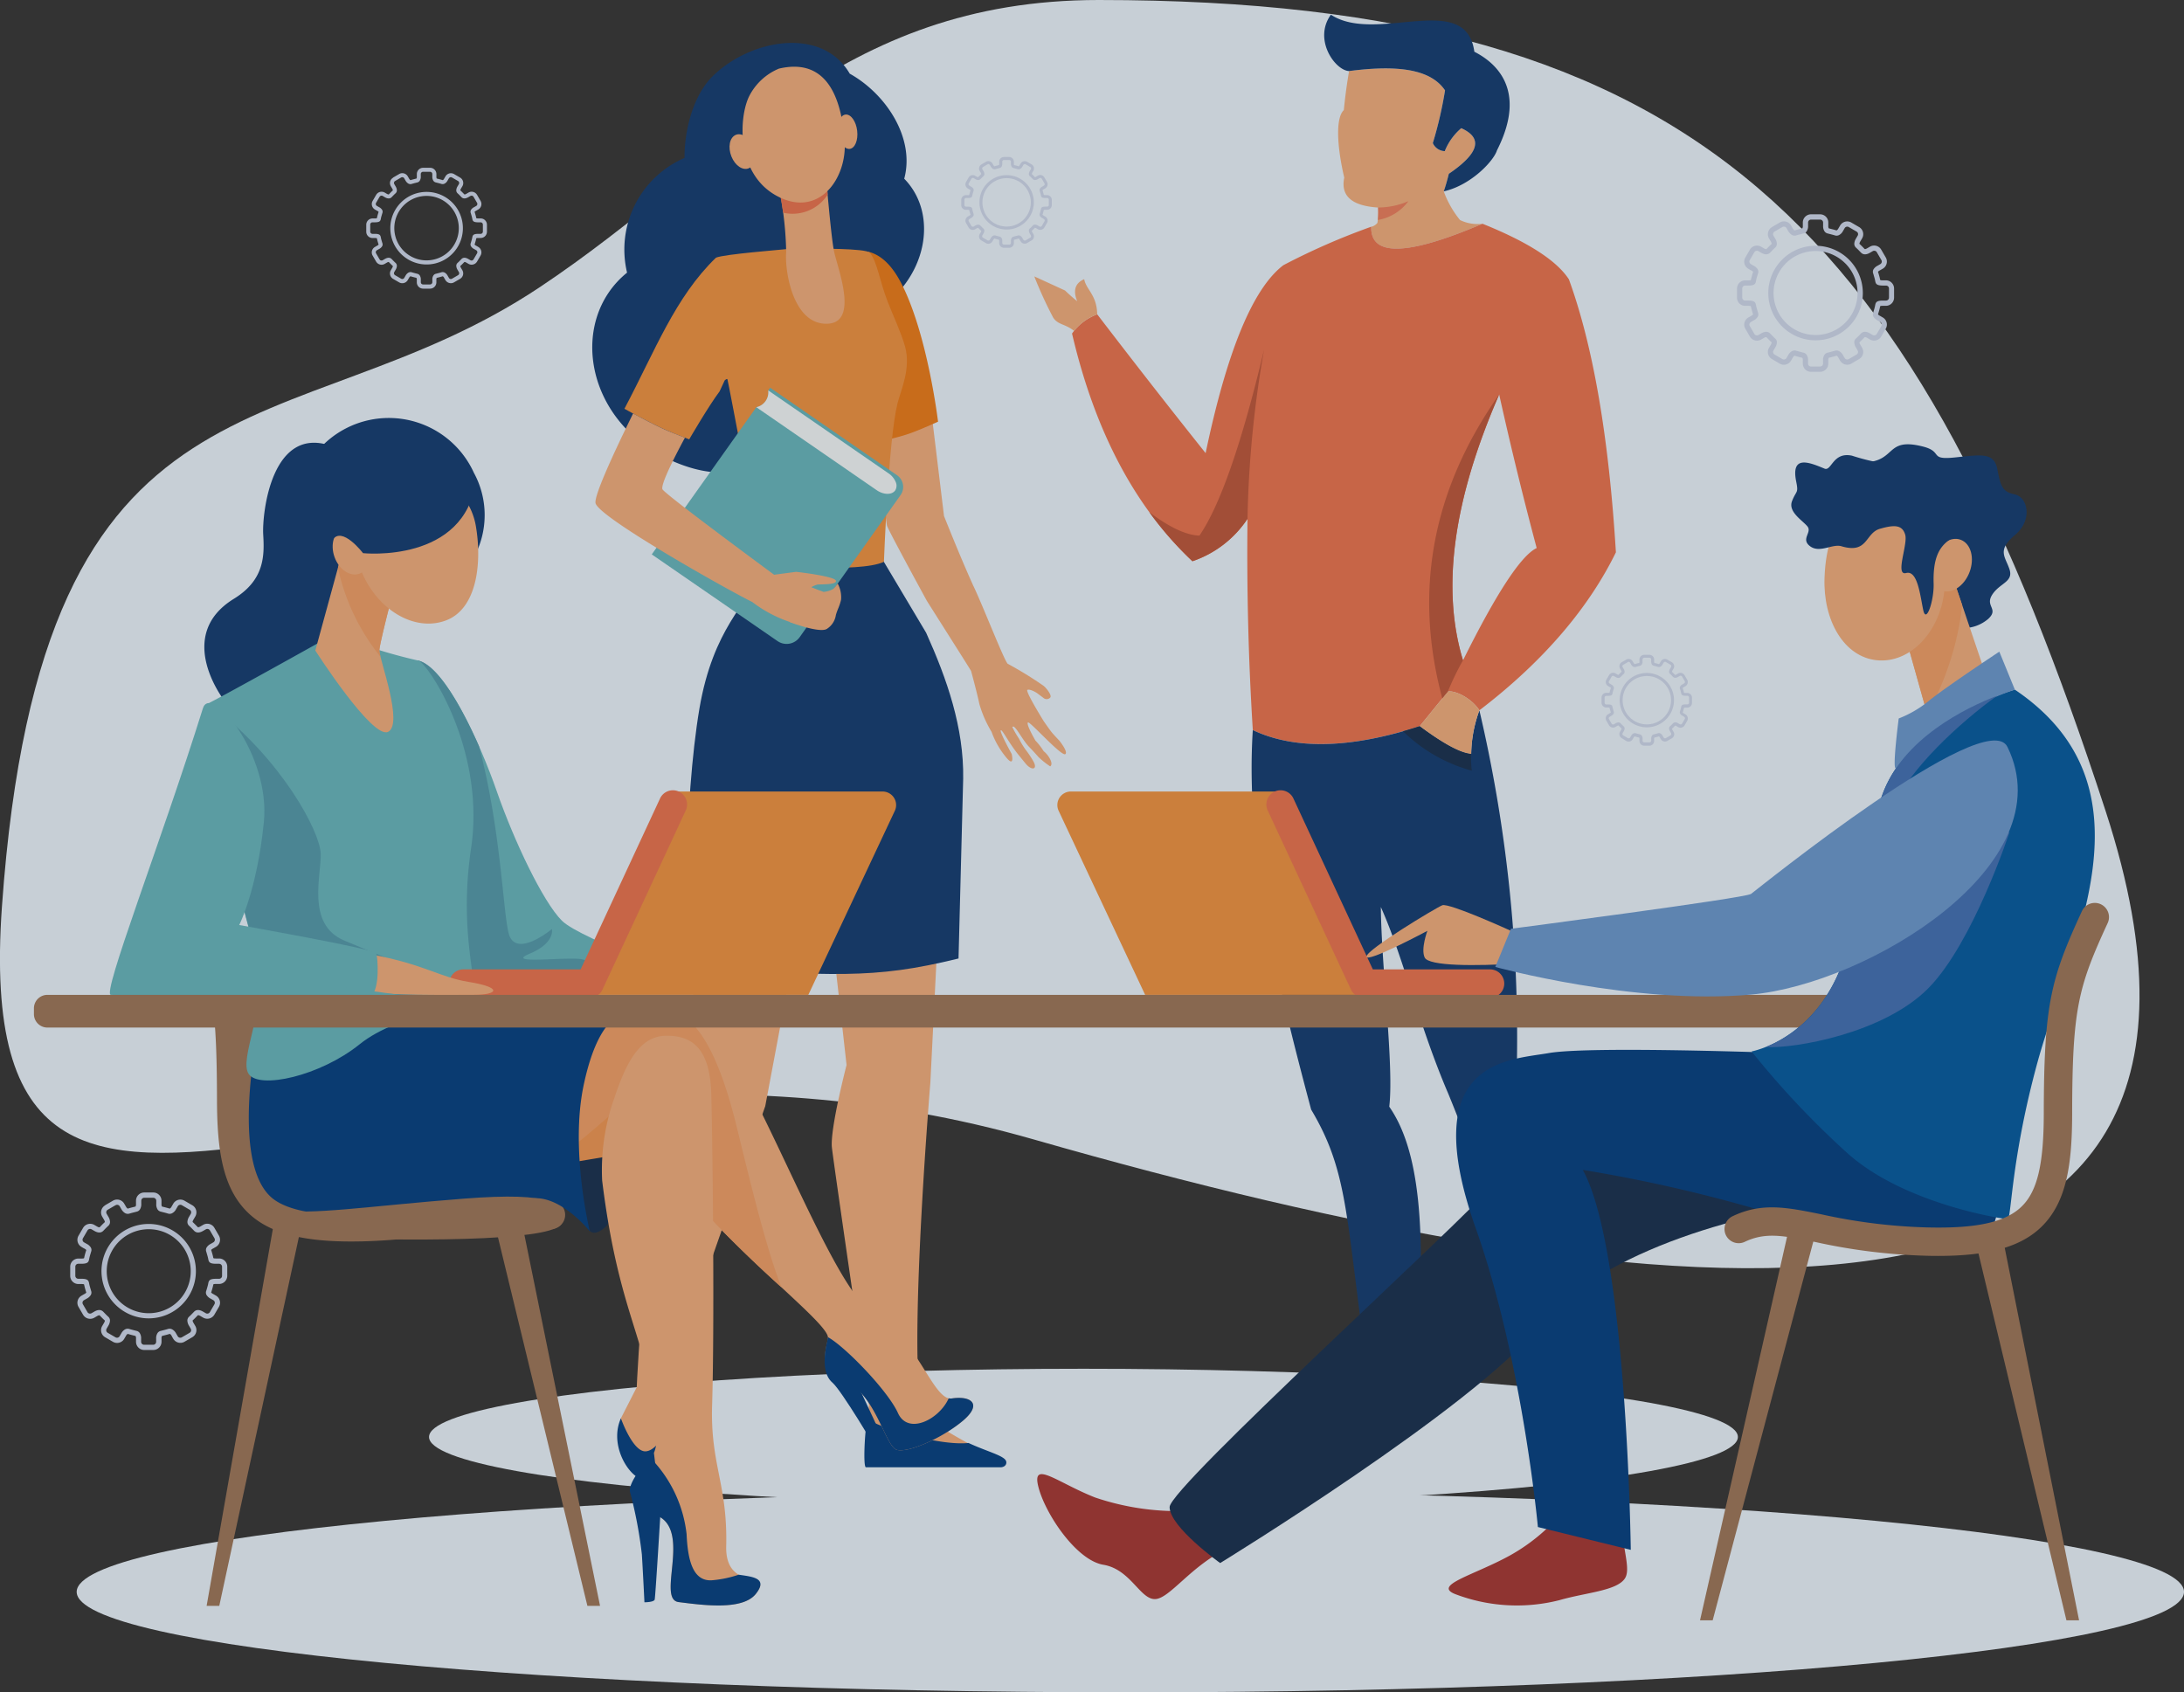
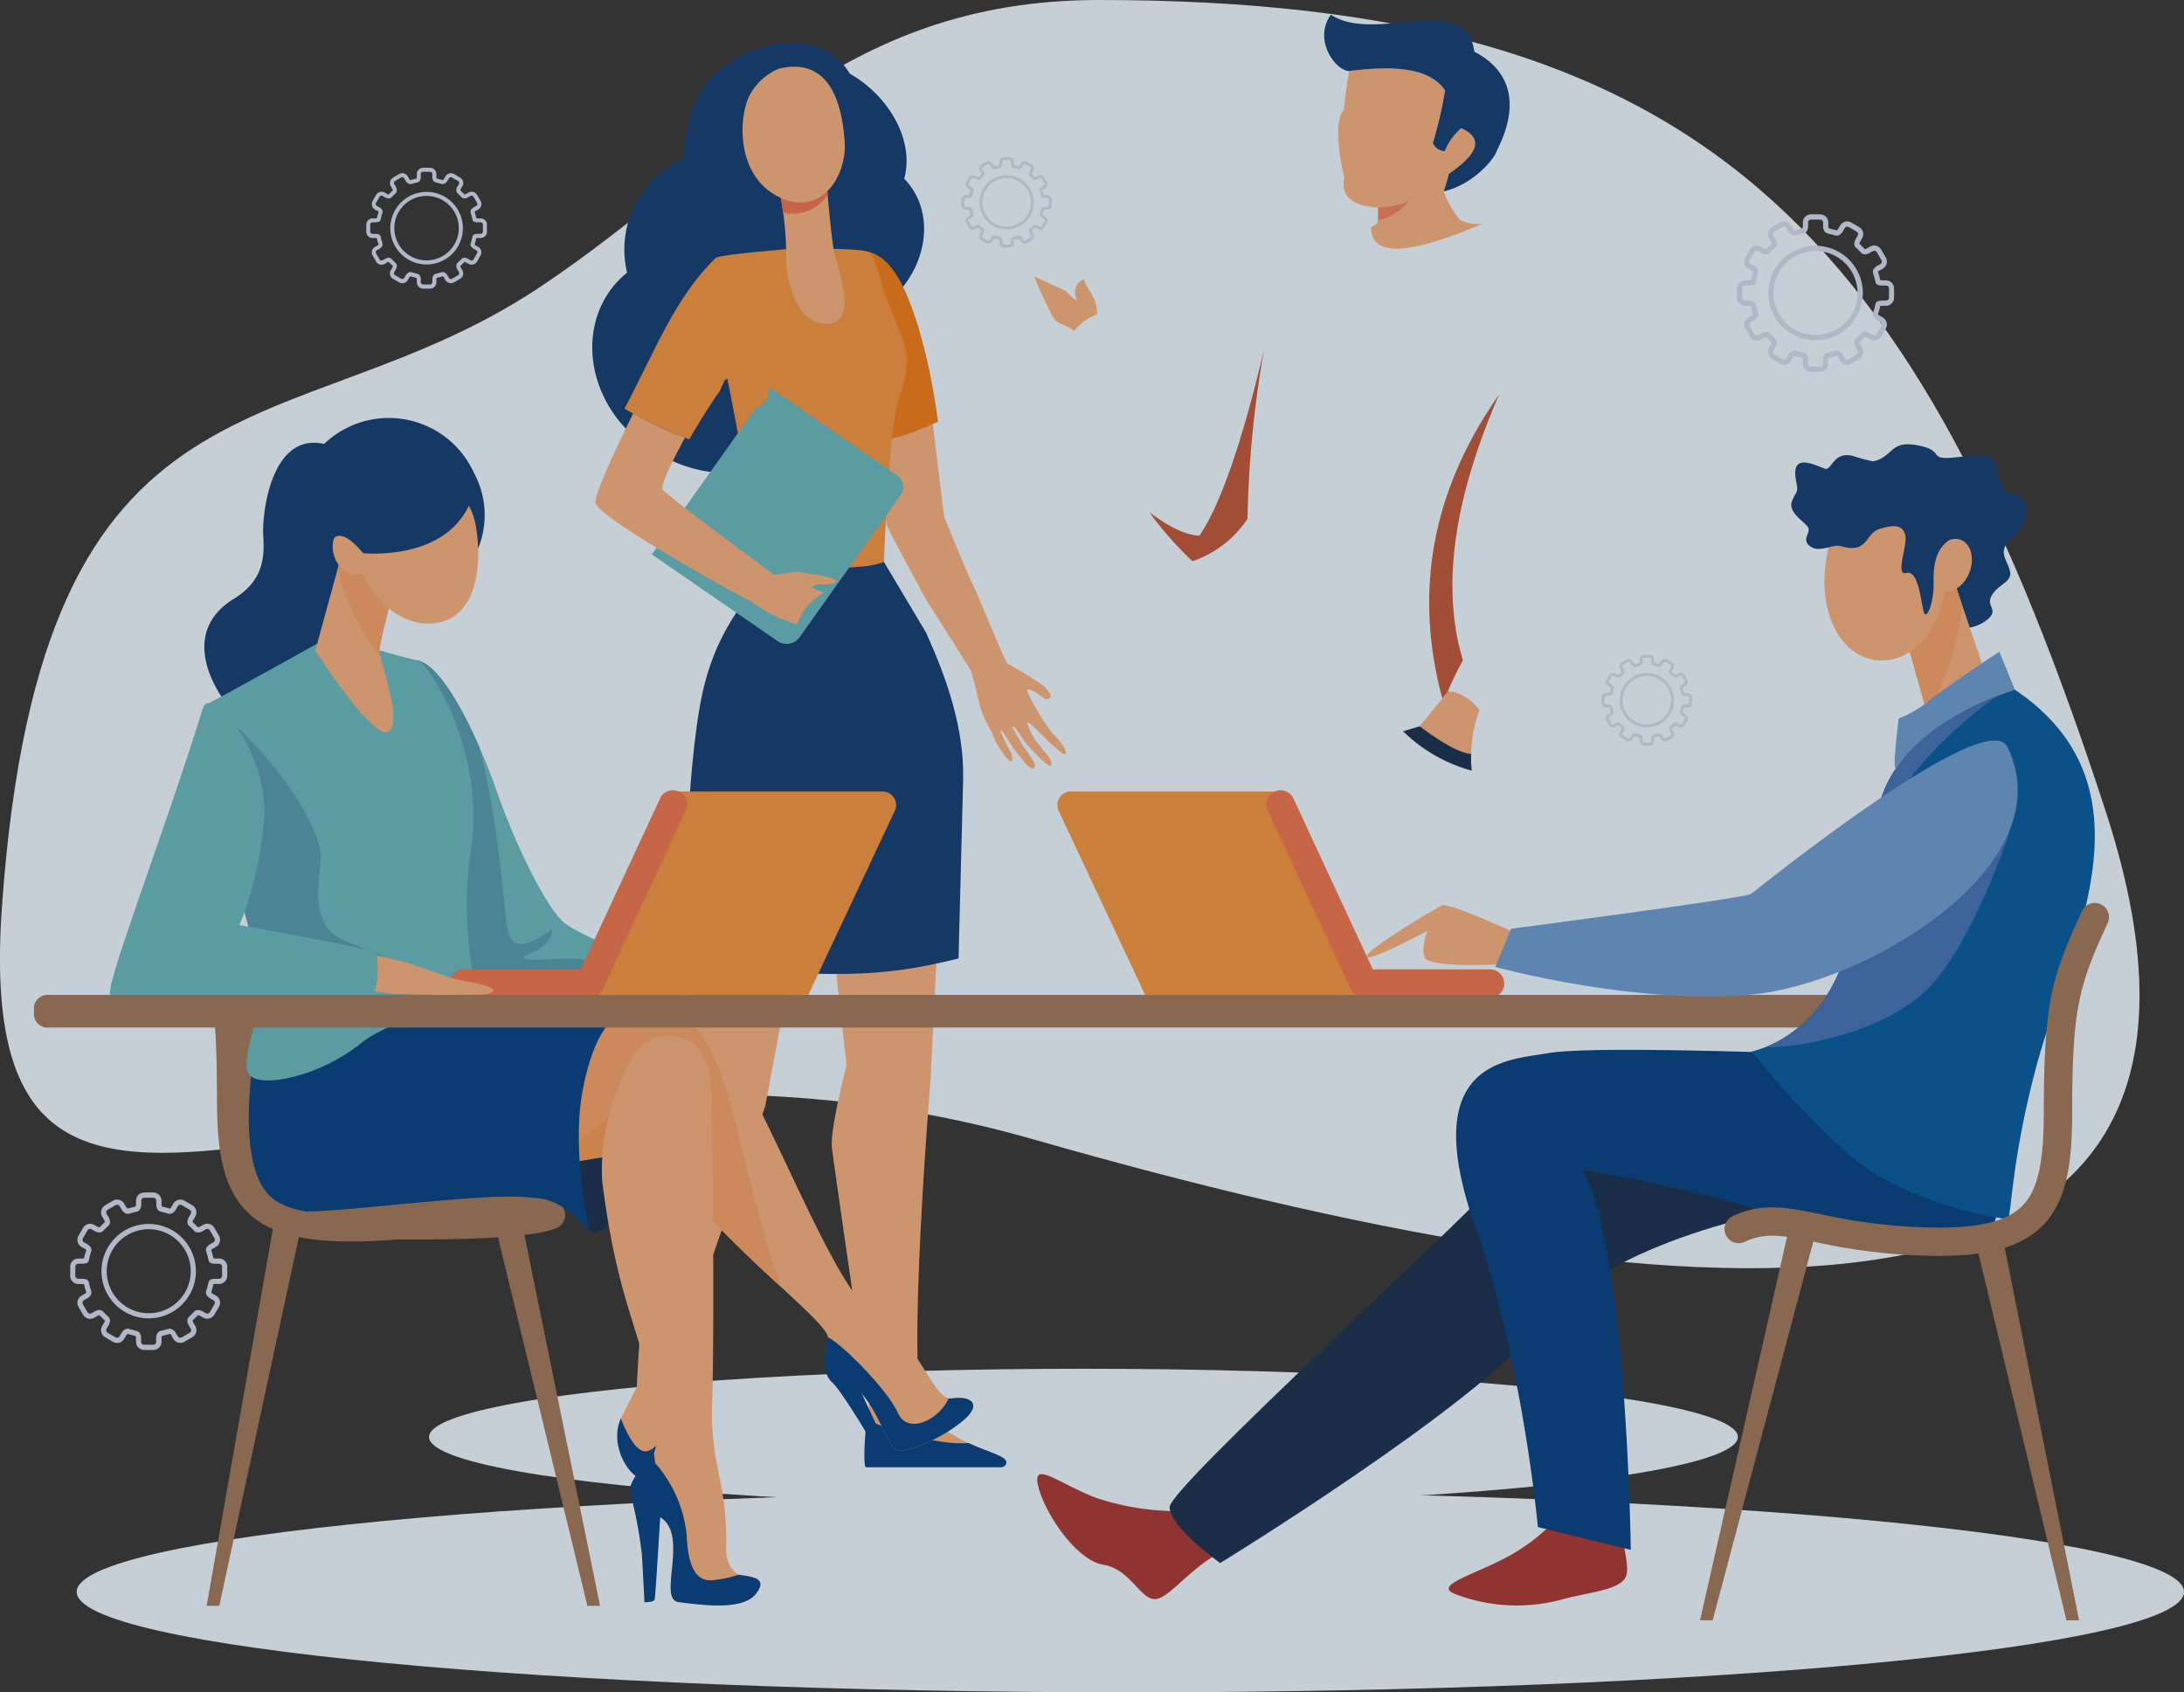
<svg xmlns="http://www.w3.org/2000/svg" width="231" height="179.015" viewBox="0 0 231 179.015">
  <rect x="0" y="0" width="231" height="179.015" fill="#333333" stroke="none" />
  <g id="SvgjsG1008" transform="translate(-191.152 -376.22)" opacity="0.8">
    <g id="Group_23669" data-name="Group 23669" transform="translate(191.152 376.22)">
      <path id="Path_57230" data-name="Path 57230" d="M307.367,376.22c-27.573,0-39.19,17.082-59.1,30.362-26.347,17.576-52.691,6.134-56.909,65.518-3.754,52.854,43.095,5.723,109.149,24.655s133.331,26.557,113.369-34.7S371.436,376.22,307.367,376.22Z" transform="translate(-191.152 -376.22)" fill="#ecf6ff" fill-rule="evenodd" />
      <path id="Path_57231" data-name="Path 57231" d="M1168.908,1381.811c2.817-.992,3.044-2.443,4.562-3.154s1.705-1.986.21-3.366c-1.1.881-2.474,1.966-3.2,1.392-.484-.383-2.126-.358-2.453.2-1.431,3.327-3.421,2.273-3.815,3.786C1164.166,1382.686,1167.615,1382.266,1168.908,1381.811Zm-24.195.1c5.2-.083,9.088-.146,10.883-.712,1.938-.612,1.538-1.795.423-3.685-4.9,2.255-3.595-.464-5.887-.119a14.574,14.574,0,0,1-7.157,2.607C1141.641,1380.99,1142.183,1381.869,1144.713,1381.912Z" transform="translate(-1005.887 -1232.032)" fill="#003d81" fill-rule="evenodd" />
      <path id="Path_57232" data-name="Path 57232" d="M1193.469,443.125a4.273,4.273,0,0,1-2.371-.394,10.474,10.474,0,0,1-1.722-3.03q.258-.738.54-1.86,4.8-3.261,1.312-4.824a6.215,6.215,0,0,0-1.745,2.428,1.432,1.432,0,0,1-1.262-.851,42.285,42.285,0,0,0,1.29-5.575c-1.577-2.343-5.265-2.679-10.148-2.046q-.34,1.949-.556,4.13c-.864.8-.751,3.744.045,7.142q-.6,2.9,3.579,3.163a7.442,7.442,0,0,1-.069,1.622,1.18,1.18,0,0,1-.659.413h0Q1181.561,448.226,1193.469,443.125Z" transform="translate(-1036.672 -419.455)" fill="#f4ae7c" fill-rule="evenodd" />
      <path id="Path_57233" data-name="Path 57233" d="M1170.541,393.022c4.882-.632,8.572-.3,10.148,2.046a42.009,42.009,0,0,1-1.291,5.575,1.431,1.431,0,0,0,1.262.85,6.209,6.209,0,0,1,1.745-2.428q3.489,1.564-1.312,4.824-.281,1.123-.54,1.86c2.88-.645,5.288-3.221,5.627-4.335,3.359-6.619-.387-9.415-2.391-10.435-.885-6.554-10.4-.762-15.172-3.92C1166.72,389.68,1169.064,392.963,1170.541,393.022Z" transform="translate(-1027.849 -385.506)" fill="#0f3970" fill-rule="evenodd" />
-       <path id="Path_57234" data-name="Path 57234" d="M981.92,552.884q3.624,15.518,12.735,24.087a11.387,11.387,0,0,0,5.824-4.488q-.135,11.225.561,22.346,6.648,3.151,17.655-.407l2.977-3.665c.764-.148,2.5.7,3.334,1.983,6.967-5.318,11.666-11.034,14.438-16.712q-1.123-18.3-4.971-28.875-1.947-2.992-9.14-5.882-11.909,5.1-11.768.317a72.071,72.071,0,0,0-9.293,4.068q-4.827,3.667-8.224,19.878-5.526-6.924-11.464-14.681a5.655,5.655,0,0,0-2.663,2.031Zm41.353,34.567q-3.465-11.393,3.826-28.115,1.834,8.251,3.966,16.239Q1028.589,576.754,1023.273,587.451Z" transform="translate(-868.531 -517.604)" fill="#ec724c" fill-rule="evenodd" />
-       <path id="Path_57235" data-name="Path 57235" d="M1137.606,904.849q-1.691-.131-5.445-2.928-11.005,3.559-17.654.407c-.789,12.478,2.278,25.562,6.172,40.144,3.811,6.4,3.649,10.9,5.681,25.673q1.691,1.207,5.592-.35c.825-12.595.255-20.932-3.013-25.631.512-4.223-.826-14.6-.889-21.119,2.378,5.3,4.011,12.459,7.108,19.689a160.99,160.99,0,0,1,8.389,26.821,9.212,9.212,0,0,0,5.917-.722q-3.17-21.191-7.025-29.167a151.31,151.31,0,0,0-3.967-37.425A13.976,13.976,0,0,0,1137.606,904.849Z" transform="translate(-981.999 -825.101)" fill="#0f3970" fill-rule="evenodd" />
      <path id="Path_57236" data-name="Path 57236" d="M1238.37,889.955q3.756,2.8,5.445,2.928a14.036,14.036,0,0,1,.866-4.61c-.833-1.288-2.57-2.131-3.334-1.983Z" transform="translate(-1088.208 -813.136)" fill="#f4ae7c" fill-rule="evenodd" />
      <path id="Path_57237" data-name="Path 57237" d="M1049.323,652.157a114.259,114.259,0,0,1,1.748-17.877q-3.525,14.809-6.833,19.655-2.091-.066-5.3-2.479a36.971,36.971,0,0,0,4.559,5.188A11.391,11.391,0,0,0,1049.323,652.157Zm21.19,18.274a28.974,28.974,0,0,1,1.6-3.306q-3.464-11.393,3.826-28.115-10.6,15.075-6.014,32.141Z" transform="translate(-917.375 -597.277)" fill="#be5538" fill-rule="evenodd" />
      <path id="Path_57238" data-name="Path 57238" d="M1210.74,524.62a8.221,8.221,0,0,1-3.208.672,9.627,9.627,0,0,1-.023,1.318A5.049,5.049,0,0,0,1210.74,524.62Z" transform="translate(-1061.774 -503.341)" fill="#ed7d5b" fill-rule="evenodd" />
      <path id="Path_57239" data-name="Path 57239" d="M1204.351,1369.87a7.771,7.771,0,0,1-.3-2.781q-2.975,1.068-4.541.374a4.962,4.962,0,0,1-.253,2.039c1.806-.061.982,2.125,5.09.367Zm13.107-1.22a2.575,2.575,0,0,1,1.841.17c.649.513,1.814-.3,2.842-1.107a10.906,10.906,0,0,1-.44-1.6,8.982,8.982,0,0,1-3.891.7A3.757,3.757,0,0,1,1217.458,1368.65Z" transform="translate(-1054.707 -1224.168)" fill="#f4ae7c" fill-rule="evenodd" />
      <path id="Path_57240" data-name="Path 57240" d="M1233.4,916.652a10.177,10.177,0,0,1-.075-1.772q-1.691-.133-5.444-2.93-.893.289-1.755.534A16.6,16.6,0,0,0,1233.4,916.652Z" transform="translate(-1077.724 -835.131)" fill="#142d4d" fill-rule="evenodd" />
      <path id="Path_57241" data-name="Path 57241" d="M960.725,584.128c-.04-2.075-1.153-2.582-1.379-3.722q-1.433.624-.738,2.329-.654-.523-1.288-1.134l-3.249-1.49a42.9,42.9,0,0,0,1.993,4.349c.509.8,1.267.647,2.228,1.427A5.277,5.277,0,0,1,960.725,584.128Z" transform="translate(-844.674 -550.874)" fill="#f4ae7c" fill-rule="evenodd" />
      <ellipse id="Ellipse_474" data-name="Ellipse 474" cx="69.218" cy="7.215" rx="69.218" ry="7.215" transform="translate(45.379 144.786)" fill="#ecf6ff" />
      <path id="Path_57242" data-name="Path 57242" d="M631.706,432.2a10.556,10.556,0,0,1,6.08-12.134c-.032-2.915.926-6.623,2.948-8.618,3.986-3.951,11.592-5.333,14.524-.294,3.872,2.161,6.917,6.84,5.763,11.111,3.755,3.836,2.326,10.779-3.143,14.052a11.341,11.341,0,0,1-6.031,10.42,26.336,26.336,0,0,0-2.531,1.253c.241-.229-2.825,8.2-12.34,4.335C627.264,448.4,625.375,437.329,631.706,432.2Z" transform="translate(-565.382 -403.361)" fill="#0f3970" fill-rule="evenodd" />
      <path id="Path_57243" data-name="Path 57243" d="M816.546,677.8s-.635-.665-.826-.908c-.225-.281-.834-1.163-.834-1.163s-1.974-3.183-1.719-3.3.9.242,1.1.4.433.32.625.473a.516.516,0,0,0,.69-.064c.213-.217-.417-1.01-.69-1.228a39.641,39.641,0,0,0-3.8-2.34c-.327-.192-2.7-6.316-3.691-8.35h0c-1.516-3.375-2.9-6.917-3.054-7.276l-1.9-15.638-6.189-1.586s1.86,17.376,2.056,18.232c.095.41,4.226,7.978,4.23,7.978,2.278,3.606,4.294,6.776,4.663,7.39,0,0,.591,2.148.886,3.529a12.128,12.128,0,0,0,1.282,2.915,8.943,8.943,0,0,0,1.543,2.7c.945,1.151.586-.358.586-.358s-1.358-2.442-1.141-2.507c.167-.051.827,1.316,1.858,2.6.267.32.529.653.774.946.643.767,1.315.614.776-.307a10.634,10.634,0,0,0-.806-1.2,7.947,7.947,0,0,1-.694-1.163,9.8,9.8,0,0,1-.7-1.214c.051,0,.067-.192.358.153.354.409.9,1.431,1.469,1.995.322.32.952,1.035.952,1.035a9.137,9.137,0,0,0,1.223.973c.413-.257-.189-1.228-.685-1.6a6.641,6.641,0,0,0-.87-1.124s-1.042-1.778-.786-1.919c.208-.128,3.549,3.632,3.946,3.35C817.5,678.977,816.546,677.8,816.546,677.8Zm-26.116,2.174,3.609,32.131s-1.762,6.79-1.55,8.734c.212,1.917,3.919,27.248,3.919,27.248l-.169,1.394-.091,4.117,13.857.1A62.169,62.169,0,0,1,803,749.814a2.768,2.768,0,0,1-1.163-2.007c-1.094-7.8,1.066-33.832,1.066-33.832l1.7-33.9Z" transform="translate(-704.499 -599.453)" fill="#f4ae7c" fill-rule="evenodd" />
      <path id="Path_57244" data-name="Path 57244" d="M658.429,979.06c-.776.192-1.97,27.772-2.617,29-4.08,7.749-5.047,31.3-5.047,31.3l-1.685,3.3.385,3.17s3.046,1.752,5.182.575l-.331-3.183-.251-4.257,10.293-29.345,5.631-29.933Z" transform="translate(-583.417 -892.618)" fill="#f4ae7c" fill-rule="evenodd" />
      <path id="Path_57245" data-name="Path 57245" d="M725.318,807.989l.492-19.025c.083-5.383-1.712-10.535-3.919-15.433l-4.67-7.838c-1.5.473-2.333-3.963-3.916-3.784-1.192.128-2.012.409-3.116.473-2.085.128-3.352,4.194-5.587,3.939-.011.128-.446,1.163-.477,1.253-1.07,2.877-4.752,5.433-6.209,13.962-1.656,9.692-1.648,26.352-1.439,27.489C712.282,809.715,716.048,810.266,725.318,807.989Z" transform="translate(-623.935 -706.6)" fill="#0f3970" fill-rule="evenodd" />
      <path id="Path_57246" data-name="Path 57246" d="M672.71,1427.688h14.308c.526-.051.657-.486.472-.755-.377-.536-2.046-.946-3.923-1.815-3.289.345-10.179-1.854-10.7-2.609C672.569,1424.031,672.42,1427.625,672.71,1427.688ZM646.8,1422.51s1.271,3.605,2.644,3.491,2.577-2.928,2.577-2.928a12.715,12.715,0,0,1,.277,3.7c-.241,1.317-2.2,2.672-3.538,2.072C647.419,1428.263,645.6,1425.208,646.8,1422.51Z" transform="translate(-581.129 -1272.481)" fill="#003d81" fill-rule="evenodd" />
      <path id="Path_57247" data-name="Path 57247" d="M831.99,582.081a21.387,21.387,0,0,0,3.9-.908c1.144-.4,3.054-1.266,3.054-1.266s-1.07-8.963-3.765-14.4c-1.036-2.083-2.208-3.222-3.609-3.58C831.459,561.9,831.99,582.081,831.99,582.081Z" transform="translate(-739.727 -535.301)" fill="#ed7a15" fill-rule="evenodd" />
      <path id="Path_57248" data-name="Path 57248" d="M681.429,569.673c-.406-1.458-1.306-3.362-1.821-4.692-.873-2.237-1.133-4.322-1.906-5.216-.417-.486-5.751-.41-6.408-.473-.268-.037-1.339.039-2.369.1v-.013c-.607.076-6.617.536-7.492.908-4.332,4.194-6.425,9.819-9.683,15.982,0,0,2.439,1.381,4.384,2.251.847.372,2.468.984,2.468.984s2.049-3.529,3.215-5.076l.539-1.163c.04-.026.235-.229.291-.1.085.218,3.741,19.589,3.741,19.589s10.2.946,12.808-.294c0,0,.48-12.964,1.439-16.762C680.989,574.288,682.079,572.013,681.429,569.673Z" transform="translate(-585.704 -533.032)" fill="#f1923f" fill-rule="evenodd" />
      <path id="Path_57249" data-name="Path 57249" d="M766.43,504.363a36.21,36.21,0,0,1,.665,6.3c-.166,1.789.637,7.544,4.233,7.557s1.153-5.971.815-7.723-.889-8.49-.889-8.49Z" transform="translate(-683.94 -483.973)" fill="#f4ae7c" fill-rule="evenodd" />
      <path id="Path_57250" data-name="Path 57250" d="M771.477,503.95a15.768,15.768,0,0,0-.326-2.66l-4.722,2.455s.169.934.341,2.109A4.415,4.415,0,0,0,771.477,503.95Z" transform="translate(-683.94 -483.356)" fill="#ec724c" fill-rule="evenodd" />
      <path id="Path_57251" data-name="Path 57251" d="M742.724,425.634a6.2,6.2,0,0,0-3.133,2.891c-1.1,2.174-1.468,8.272,2.983,10.612s7.382-1.982,7.1-5.843S748.17,424.355,742.724,425.634Z" transform="translate(-660.338 -418.375)" fill="#f4ae7c" fill-rule="evenodd" />
-       <path id="Path_57252" data-name="Path 57252" d="M742.755,462.419c.119,1.01-.24,1.867-.8,1.919s-1.107-.717-1.223-1.726.24-1.854.8-1.906S742.64,461.422,742.755,462.419Zm-11.014,1.688c.389.972.2,1.995-.437,2.276s-1.46-.269-1.848-1.24-.2-1.982.432-2.276S731.348,463.135,731.741,464.107Z" transform="translate(-652.093 -448.589)" fill="#f4ae7c" fill-rule="evenodd" />
      <path id="Path_57253" data-name="Path 57253" d="M684.414,662.25l-.2.281a1.571,1.571,0,0,1-1.26,1.776l-11.06,15.574,13.3,9.168a1.691,1.691,0,0,0,2.333-.4L698.2,673.617a1.5,1.5,0,0,0-.381-2.122Z" transform="translate(-602.956 -621.236)" fill="#65b6be" fill-rule="evenodd" />
-       <path id="Path_57254" data-name="Path 57254" d="M749.02,665.978h0l12.722,8.771c.736.512,1.616.525,1.966.039a.951.951,0,0,0,.053-.909,2.076,2.076,0,0,0-.761-.908l-12.72-8.771h0A1.61,1.61,0,0,1,749.02,665.978Z" transform="translate(-669.027 -622.906)" fill="#f5fafb" fill-rule="evenodd" />
      <path id="Path_57255" data-name="Path 57255" d="M634.369,681.24c.891.486,2.271,1.214,3.463,1.752.568.242,1.475.6,2.019.806-1.306,2.429-2.545,4.935-2.385,5.448.142.46,11.817,9.052,11.817,9.052l2.333-.307s4.111.46,4.205.946c.1.461-1.735.346-1.979.41a2.368,2.368,0,0,0-.637.281c.37.166.857.4,1.326.575a6.218,6.218,0,0,0-2.822,3.324,13.687,13.687,0,0,1-4.731-2.34c-2.719-1.344-16.384-9.028-16.589-10.485C630.272,689.832,632.356,685.332,634.369,681.24Z" transform="translate(-567.404 -637.503)" fill="#f4ae7c" fill-rule="evenodd" />
-       <path id="Path_57256" data-name="Path 57256" d="M778.815,806.7a3.055,3.055,0,0,1,.352,1.726c-.175.742-.359.947-.548,1.612a2.079,2.079,0,0,1-.893,1.419c-.684.588-3.975-.677-3.975-.677l2.263-3.682,1.3.485a2.48,2.48,0,0,0,1.044-.32C778.581,807.02,778.815,806.7,778.815,806.7Z" transform="translate(-690.211 -744.973)" fill="#f4ae7c" fill-rule="evenodd" />
      <path id="Path_57257" data-name="Path 57257" d="M359.155,1476.43c-61.549,0-111.445,4.758-111.445,10.628s49.9,10.627,111.445,10.627,111.445-4.759,111.445-10.627S420.7,1476.43,359.155,1476.43Z" transform="translate(-239.6 -1318.67)" fill="#ecf6ff" fill-rule="evenodd" />
      <path id="Path_57258" data-name="Path 57258" d="M360.022,720.539a11.868,11.868,0,0,0,.886-4.08,12.562,12.562,0,0,1-1.458,4.511c-4.332,2.844-12.634,12.34-12.469,14.14,0,0-2.925-4.96-2.975-4.99,0,0-5.394-6.858,1-10.789,3.249-2,3.232-4.561,3.1-6.788s.886-11.811,7.4-9.3a4.226,4.226,0,0,1,1.514-.394,1.279,1.279,0,0,0-.576.274,5.048,5.048,0,0,1,2.733.523C361.555,705,363.689,717.162,360.022,720.539Z" transform="translate(-320.266 -655.993)" fill="#0f3970" fill-rule="evenodd" />
      <path id="Path_57259" data-name="Path 57259" d="M428.54,690.587a9.336,9.336,0,0,1-4.57,13.026c-5.04,2.085-10.552.9-13.1-4.191a9.885,9.885,0,1,1,17.667-8.834Z" transform="translate(-378.396 -640.535)" fill="#0f3970" fill-rule="evenodd" />
      <path id="Path_57260" data-name="Path 57260" d="M490.487,863.45c2.9.65,6.556,8.7,8.348,13.86,1.807,5.2,4.87,11.658,6.876,13.663s15.185,6.655,15.185,6.655-32.563.063-31.9,0S490.487,863.45,490.487,863.45Z" transform="translate(-446.283 -793.586)" fill="#65b6be" fill-rule="evenodd" />
      <path id="Path_57261" data-name="Path 57261" d="M515.561,895.051c-1.782-.255-8.214.574-5.475-.573s2.356-2.61,2.356-2.61-3.885,3.247-4.584.407c-.6-2.448-.836-11.091-3.127-19.755-1.893-4.3-4.372-8.593-6.455-9.059,0,0-.073,3.05-.195,7.327.8,9.464,2.156,23.37,2.5,26.876,4.316.007,11.539,0,17.583-.009l4.019-.192A43.222,43.222,0,0,0,515.561,895.051Z" transform="translate(-454.069 -793.594)" fill="#519aab" fill-rule="evenodd" />
      <path id="Path_57262" data-name="Path 57262" d="M355.093,851.01s-9.217,5.149-11.367,6.246,6.02,33.245,7.836,34.623,17.811.237,19.63-1.5-1.4-7.063.179-17.73-4.807-19.875-5.627-19.855a55.2,55.2,0,0,1-6.17-1.784Z" transform="translate(-321.543 -782.93)" fill="#65b6be" fill-rule="evenodd" />
      <path id="Path_57263" data-name="Path 57263" d="M351.747,931.995c1.817,1.378,13.261,1.408,18.133-.107.551-.172,3.047-1.166,3.1-2.1-.588-.109-2.922.171-3.869-.047-3.3-.757-5.11-4.838-5.11-4.838s-1.814-.654-5.873-2.373-2.387-6.923-2.482-9.216-4.012-9.789-11.365-15.471l-.674.3C343.085,903.368,350.067,930.718,351.747,931.995Z" transform="translate(-321.726 -823.044)" fill="#519aab" fill-rule="evenodd" />
      <path id="Path_57264" data-name="Path 57264" d="M649.183,960.12H626.989L616.88,981.632h24.45l9.151-19.472A1.432,1.432,0,0,0,649.183,960.12Z" transform="translate(-555.835 -876.394)" fill="#f1923f" fill-rule="evenodd" />
      <path id="Path_57265" data-name="Path 57265" d="M537.357,981.371H524a1.5,1.5,0,1,1,0-3h12.4l8.383-18.041a1.5,1.5,0,1,1,2.72,1.263L538.715,980.5A1.494,1.494,0,0,1,537.357,981.371Z" transform="translate(-474.988 -875.83)" fill="#ec724c" fill-rule="evenodd" />
      <path id="Path_57266" data-name="Path 57266" d="M454.927,1080.22c5.795,1.083,7.218,2.411,10.377,2.921,3.58.578,3.155,1.368.495,1.368s-9.342.1-11.635-.406S454.927,1080.22,454.927,1080.22Z" transform="translate(-415.72 -979.273)" fill="#f4ae7c" fill-rule="evenodd" />
      <path id="Path_57267" data-name="Path 57267" d="M282.035,895.435c-4.439,14.2-10.736,30.307-9.732,30.307s26.5,1.031,27.5.172.716-4.152.574-4.583-14.5-2.977-14.5-2.977,1.89-3.684,2.607-10.882S282.876,892.743,282.035,895.435Z" transform="translate(-260.575 -820.506)" fill="#65b6be" fill-rule="evenodd" />
      <path id="Path_57268" data-name="Path 57268" d="M427.316,764.97l-3.576,13.07s6.043,9.435,7.7,8.6-.929-7.669-.929-8.6,2.591-10.5,2.591-10.5Z" transform="translate(-390.389 -709.227)" fill="#f4ae7c" fill-rule="evenodd" />
      <path id="Path_57269" data-name="Path 57269" d="M444.928,778.707a3.474,3.474,0,0,1-.125-.667c0-.928,2.591-10.5,2.591-10.5l-5.79-2.565L440.42,769.3A22.54,22.54,0,0,0,444.928,778.707Z" transform="translate(-404.677 -709.227)" fill="#f29f65" fill-rule="evenodd" />
      <path id="Path_57270" data-name="Path 57270" d="M465.113,728.645c.682,3.79.232,8.825-3.133,10.1s-7.421-1.17-9.057-5.469-.232-8.826,3.134-10.1A7.1,7.1,0,0,1,465.113,728.645Z" transform="translate(-414.803 -673.119)" fill="#f4ae7c" fill-rule="evenodd" />
      <path id="Path_57271" data-name="Path 57271" d="M440.269,767.274c.472,1.323.062,2.681-.915,3.028s-2.152-.444-2.624-1.77-.062-2.681.915-3.03S439.8,765.949,440.269,767.274Z" transform="translate(-401.349 -709.614)" fill="#f4ae7c" fill-rule="evenodd" />
      <path id="Path_57272" data-name="Path 57272" d="M450.267,712.349c-1.147,8.893-11.953,7.747-11.953,7.747s-2.23-2.929-3.232-1.394,1.391-9.018,7.591-9.349C444.712,709.245,450.267,712.349,450.267,712.349Z" transform="translate(-399.916 -661.583)" fill="#0f3970" fill-rule="evenodd" />
      <path id="Path_57273" data-name="Path 57273" d="M343.57,1321.642h1.338l8.642-40.042h-2.944Z" transform="translate(-321.715 -1151.777)" fill="#9d7558" fill-rule="evenodd" />
      <path id="Path_57274" data-name="Path 57274" d="M565.685,1313.188h-1.338L554.29,1271.73h2.944Z" transform="translate(-502.219 -1143.322)" fill="#9d7558" fill-rule="evenodd" />
      <path id="Path_57275" data-name="Path 57275" d="M363.368,1138.312c-5.361,0-8.758-.963-10.925-3.074-2.686-2.617-3.242-6.672-3.251-11.954-.007-4.157-.106-6.866-.33-9.054a1.5,1.5,0,1,1,2.984-.308c.235,2.3.34,5.094.346,9.358.009,5.354.688,8.2,2.344,9.811,1.7,1.656,4.773,2.339,9.961,2.21a58.969,58.969,0,0,0,11.233-1.389c3.646-.741,6.279-1.276,9.4.216a1.5,1.5,0,1,1-1.293,2.706c-2.217-1.058-4.1-.675-7.512.017a61.477,61.477,0,0,1-11.755,1.448C364.161,1138.306,363.759,1138.312,363.368,1138.312Z" transform="translate(-326.242 -1006.988)" fill="#9d7558" fill-rule="evenodd" />
      <path id="Path_57276" data-name="Path 57276" d="M365.12,1111.33l8.208.343-2.184,22.659s-6.119-3.9-6.023-8.108S365.12,1111.33,365.12,1111.33Z" transform="translate(-340.175 -1005.922)" fill="#9d7558" fill-rule="evenodd" />
      <path id="Path_57277" data-name="Path 57277" d="M640.822,1123.471c6.939-1.052,9.3-.721,13.546,7.184s9.9,22.134,13.149,23.972c4.9,2.768,6.519,9.554,8.529,9.248s3.3.584,1.117,2.4-5.72,3.365-6.927,3.043-2.145-5.542-5.3-7.236-2.207-3.087-2-4.586-9.209-8.4-16.307-16.982c-4.336-5.244-6.57-8.706-6.9-11.843A8.225,8.225,0,0,1,640.822,1123.471Z" transform="translate(-575.364 -1015.951)" fill="#f4ae7c" fill-rule="evenodd" />
      <path id="Path_57278" data-name="Path 57278" d="M658.012,1152.135c-1.612-4.09-3.228-10.838-4.747-17.023-2.161-8.8-4.427-10.888-5.861-11.826-1.735-.434-3.79-.235-6.595.189a8.237,8.237,0,0,0-1.1,5.2c.331,3.137,2.565,6.6,6.9,11.843A124.879,124.879,0,0,0,658.012,1152.135Z" transform="translate(-575.352 -1015.955)" fill="#f29f65" fill-rule="evenodd" />
      <path id="Path_57279" data-name="Path 57279" d="M622.213,1130.42s-1.846,13.932-3.566,15.349c-1.229,1.013-2.1,1.08-2.959-3.076s1.338-19.663,1.338-19.663Z" transform="translate(-554.641 -1015.944)" fill="#142d4d" fill-rule="evenodd" />
      <path id="Path_57280" data-name="Path 57280" d="M550.048,1152.727,532.96,1155.6l9.647-13.834,7.342-1.494,4.4,1.012Z" transform="translate(-483.948 -1030.712)" fill="#f19651" fill-rule="evenodd" />
      <path id="Path_57281" data-name="Path 57281" d="M799.784,1363.36c-.553,2.234-.488,3.883.476,4.71s4.6,6.972,4.6,6.972l1.134-.172-2.624-5.624Z" transform="translate(-712.212 -1221.813)" fill="#003d81" fill-rule="evenodd" />
      <path id="Path_57282" data-name="Path 57282" d="M807.413,1374.548c1.207.323,4.74-1.226,6.927-3.043s.894-2.706-1.117-2.4a.845.845,0,0,1-.336-.017c-1,2.243-4.306,3.926-5.371,1.556-1.057-2.347-5.581-7.02-7.4-8.021a.413.413,0,0,1,0,.1c-.206,1.5-1.154,2.891,2,4.586S806.205,1374.226,807.413,1374.548Z" transform="translate(-712.542 -1221.179)" fill="#003d81" fill-rule="evenodd" />
      <path id="Path_57283" data-name="Path 57283" d="M386.977,1126.394c-6.062,10.881-1.921,17.8,5.448,18.5s19-.641,25.782-6.276,12.347-11.592,11.57-12.481S386.977,1126.394,386.977,1126.394Z" transform="translate(-356.397 -1018.316)" fill="#f29f65" fill-rule="evenodd" />
      <path id="Path_57284" data-name="Path 57284" d="M636.144,1146.927c1.24-3.726,2.671-6.584,5.442-6.635,2.914-.053,4.706,1.461,4.831,6.227.148,5.676.348,24.473.086,32.829-.2,6.327,1.646,8.353,1.49,14.947-.116,4.967,5.178,2.458,3.133,5.035-1.407,1.771-5.594,1.192-8.166.865-2.291-.291,1.186-7.16-1.984-9-2.722-1.575-2.775-4.134-1.057-6.07s.191-7.666-.955-11.678-2.924-8.35-4.091-17.834A22.685,22.685,0,0,1,636.144,1146.927Z" transform="translate(-571.183 -1030.73)" fill="#f4ae7c" fill-rule="evenodd" />
      <path id="Path_57285" data-name="Path 57285" d="M672.951,1464.366a11.965,11.965,0,0,1-2.9.594c-1.91.063-2.483-2.038-2.61-4.892a13.684,13.684,0,0,0-3.778-8.008c-.034.044-.069.09-.106.131-1.718,1.938-1.665,4.5,1.057,6.07,3.172,1.837-.307,8.705,1.984,9,2.573.327,6.759.906,8.166-.865C676.093,1464.72,674.443,1464.587,672.951,1464.366Z" transform="translate(-594.821 -1297.794)" fill="#003d81" fill-rule="evenodd" />
      <path id="Path_57286" data-name="Path 57286" d="M417.49,1169.632s-2.786,2.91-2.531,4.12a45.968,45.968,0,0,1,1.256,6.622c.143,2.354.271,5.058.271,5.058s1,0,1.083-.285.637-9.574.637-9.574Zm-41.5-46.6s-3.595,15.261.948,19.491,23.41.426,27.852.17c3.01-.17,5.922,3.5,5.922,3.5s-2.1-8.515-.668-15.39,3.744-7.339,3.744-7.339l-3.076-.433H375.985Z" transform="translate(-348.325 -1015.944)" fill="#003d81" fill-rule="evenodd" />
      <path id="Path_57287" data-name="Path 57287" d="M373.721,1095.2c1.537,3.263-1.656,8.9-.536,10.521s7.527.227,11.725-3.152,12.142-4.123,12.142-4.123Z" transform="translate(-346.875 -992.105)" fill="#65b6be" fill-rule="evenodd" />
      <path id="Path_57288" data-name="Path 57288" d="M396.444,1263.285c12.7.478,26.071.252,26.071-1.642s-.574-3.23-10.41-2.466-16.522,1.815-19.483,1.147S396.444,1263.285,396.444,1263.285Z" transform="translate(-363.093 -1132.382)" fill="#9d7558" fill-rule="evenodd" />
      <path id="Path_57289" data-name="Path 57289" d="M972.5,960.12h22.2l10.109,21.511h-24.45l-9.15-19.472A1.43,1.43,0,0,1,972.5,960.12Z" transform="translate(-859.237 -876.394)" fill="#f1923f" fill-rule="evenodd" />
      <path id="Path_57290" data-name="Path 57290" d="M1135.675,981.371h13.357a1.5,1.5,0,1,0,0-3h-12.4l-8.383-18.041a1.5,1.5,0,1,0-2.72,1.263l8.786,18.909A1.5,1.5,0,0,0,1135.675,981.371Z" transform="translate(-991.428 -875.83)" fill="#ec724c" fill-rule="evenodd" />
      <path id="Path_57291" data-name="Path 57291" d="M217.643,1113.588H407.006a1.424,1.424,0,0,0,1.463-1.384v-.691a1.425,1.425,0,0,0-1.463-1.383H217.643a1.425,1.425,0,0,0-1.463,1.383v.691A1.425,1.425,0,0,0,217.643,1113.588Z" transform="translate(-212.591 -1004.894)" fill="#9d7558" fill-rule="evenodd" />
      <path id="Path_57292" data-name="Path 57292" d="M1565.84,705.893c3.539-.1,2.225-2.727,6.3-1.678,2.139.554.561,1.433,3.339,1.146s4.149-.574,4.5,1.24.519,2.389,1.857,2.674,1.94,2.674,0,4.3-1,2.293-.568,3.629-1.035,1.432-1.83,2.673.733,1.477-.414,2.554a4.065,4.065,0,0,1-2.753.981l-4.824-9.25Z" transform="translate(-1368.722 -656.972)" fill="#0f3970" fill-rule="evenodd" />
      <path id="Path_57293" data-name="Path 57293" d="M971.558,1467.611a27.278,27.278,0,0,1-9.168-1.433c-4.009-1.576-6.732-4.01-6.015-1.147s4.011,7.78,6.877,8.259,3.867,3.631,5.443,3.631,3.867-3.631,7.878-5.445C980.229,1469.825,971.558,1467.611,971.558,1467.611Zm40.642-.376a19.865,19.865,0,0,1-5.944,5.072c-3.9,2.148-8.4,3.182-5.607,4.154a18.289,18.289,0,0,0,10.844.572c2.79-.81,6.06-.98,6.924-2.3s-1.017-4.627-.235-9.574C1018.808,1461.2,1012.2,1467.235,1012.2,1467.235Z" transform="translate(-846.551 -1307.77)" fill="#a63431" fill-rule="evenodd" />
      <path id="Path_57294" data-name="Path 57294" d="M1119.977,1153.06s-29.872,11.185-32.281,14.313-33.806,31.611-33.806,33.712,5.347,5.922,5.347,5.922,26.93-16.521,33.615-24.925,23-12.457,31.675-13.234S1119.977,1153.06,1119.977,1153.06Z" transform="translate(-930.181 -1041.668)" fill="#142d4d" fill-rule="evenodd" />
      <path id="Path_57295" data-name="Path 57295" d="M1299.879,1151.031s-20.438-.764-24.831,0-14.029.755-7.728,18.543c4.942,13.942,6.57,31.594,6.57,31.594l9.824,2.413s-.39-31.741-5.076-40.191a157.51,157.51,0,0,1,18.361,4.144c16.107,4.605,24.94,2.3,24.94,2.3l2.4-8.4Z" transform="translate(-1111.228 -1039.639)" fill="#003d81" fill-rule="evenodd" />
      <path id="Path_57296" data-name="Path 57296" d="M1596.591,785.07l4.995,14.755-6.31,4.154L1591.7,791.23Z" transform="translate(-1390.874 -726.445)" fill="#f4ae7c" fill-rule="evenodd" />
      <path id="Path_57297" data-name="Path 57297" d="M1594.711,801.967,1591.7,791.23l4.889-6.16,1.827,5.4A30.7,30.7,0,0,1,1594.711,801.967Z" transform="translate(-1390.874 -726.445)" fill="#f29f65" fill-rule="evenodd" />
      <path id="Path_57298" data-name="Path 57298" d="M1536.921,757.484c-.162,4.488,2.042,8.372,5.546,8.717s6.7-3,7.141-7.465-2.043-8.37-5.546-8.717S1537.177,750.4,1536.921,757.484Z" transform="translate(-1343.942 -696.36)" fill="#f4ae7c" fill-rule="evenodd" />
      <path id="Path_57299" data-name="Path 57299" d="M1511.007,884.97c15.327,10.351,5.795,27.079,2.428,39.3-2.867,10.412-2.773,16.705-3.2,16.705s-10.972-1.576-16.988-7.019a91.963,91.963,0,0,1-10.085-10.717s7.709-1.373,10.228-11.344c1.279-5.063.7-7.811,3.612-15.833S1511.007,884.97,1511.007,884.97Z" transform="translate(-1297.898 -812.02)" fill="#0059a0" fill-rule="evenodd" />
      <path id="Path_57300" data-name="Path 57300" d="M1601.428,860.968l-1.642-4.018s-5.205,3.438-7.283,5.062a11.724,11.724,0,0,1-3.358,2.006s-.752,5.759-.262,5.235A29.5,29.5,0,0,1,1601.428,860.968Z" transform="translate(-1388.319 -788.018)" fill="#6998d0" fill-rule="evenodd" />
      <path id="Path_57301" data-name="Path 57301" d="M1659.405,1332.294h-1.337l-9.6-40.043h2.946Z" transform="translate(-1439.504 -1160.9)" fill="#9d7558" fill-rule="evenodd" />
      <path id="Path_57302" data-name="Path 57302" d="M1445.14,1323.839h1.338l11.014-41.459h-2.945Z" transform="translate(-1265.329 -1152.445)" fill="#9d7558" fill-rule="evenodd" />
      <path id="Path_57303" data-name="Path 57303" d="M1485.626,1079.632c5.361,0,8.758-.962,10.926-3.074,2.687-2.617,3.243-6.672,3.251-11.954.017-11.105.63-13.4,3.758-20.184a1.5,1.5,0,1,0-2.725-1.256c-3.3,7.168-4.015,9.8-4.034,21.436-.007,5.353-.687,8.2-2.344,9.809-1.7,1.658-4.772,2.339-9.963,2.21a58.955,58.955,0,0,1-11.233-1.39c-3.646-.74-6.281-1.276-9.4.216a1.5,1.5,0,0,0,1.292,2.707c2.217-1.06,4.1-.677,7.512.016a61.768,61.768,0,0,0,11.757,1.448C1484.833,1079.629,1485.236,1079.632,1485.626,1079.632Z" transform="translate(-1280.633 -946.782)" fill="#9d7558" fill-rule="evenodd" />
      <path id="Path_57304" data-name="Path 57304" d="M1519.468,903.9s-3.82,11.652-8.547,16.474-14.242,6.444-17.22,6.255c2.375-.955,6.9-3.672,8.715-10.87,1.279-5.063.7-7.811,3.612-15.833,2.164-5.955,8.833-9.184,12.127-10.452-4.111,2.952-9.251,7.815-10.83,11.514C1505.573,905.091,1519.468,903.9,1519.468,903.9Z" transform="translate(-1306.926 -815.875)" fill="#406fb5" fill-rule="evenodd" />
      <path id="Path_57305" data-name="Path 57305" d="M1214.376,1046.647s-6.589-3.006-7.3-2.721-8.021,4.7-8.021,5.428,6.446-2.724,6.446-2.724-.717,1.91-.287,2.825,5.384.915,9.855.629S1214.376,1046.647,1214.376,1046.647Z" transform="translate(-1054.527 -948.167)" fill="#f4ae7c" fill-rule="evenodd" />
      <path id="Path_57306" data-name="Path 57306" d="M1348.312,923.2c6.074,12.449-14.761,25.071-27.124,26.192s-27.048-2.924-27.048-2.924l1.656-4.04s24.765-3.232,25.392-3.685S1346.088,918.646,1348.312,923.2Z" transform="translate(-1135.982 -844.185)" fill="#6998d0" fill-rule="evenodd" />
      <path id="Path_57307" data-name="Path 57307" d="M1615.354,775.794c-.563,1.481-.15,3.011.922,3.42s2.4-.462,2.961-1.943.15-3.011-.922-3.42S1615.917,774.314,1615.354,775.794Z" transform="translate(-1410.921 -716.749)" fill="#f4ae7c" fill-rule="evenodd" />
      <path id="Path_57308" data-name="Path 57308" d="M1515.968,713.374c-1.678-.7-3.568-1.451-2.982,1.4.253,1.242,0,.892-.446,2.038s1.123,2.046,1.632,2.682-.742,1.329.277,2.092,2.362-.282,3.311,0c2.833.846,2.484-1.384,4.075-1.845s2.372-.393,2.675.627-1.114,4.371.1,4.052,1.482,2.388,1.806,3.916,1.156-1.056,1.1-2.8c-.082-2.682.584-3.807,1.572-4.557s1.408-7.57-3.368-7.825a23.619,23.619,0,0,1-6.842-1.147C1516.835,711.574,1516.732,713.692,1515.968,713.374Z" transform="translate(-1322.997 -663.806)" fill="#0f3970" fill-rule="evenodd" />
      <path id="Path_57309" data-name="Path 57309" d="M423.929,499.5l-.767.446a.314.314,0,0,0-.145.191.317.317,0,0,0,.032.238l.184.315a1.123,1.123,0,0,1,.168.472.549.549,0,0,1-.168.475c-.163.146-.327.314-.489.485l-.027.029c-.09.095-.366.383-.969.031l-.29-.168a.317.317,0,0,0-.238-.032.312.312,0,0,0-.191.143l-.485.835a.312.312,0,0,0-.03.236.318.318,0,0,0,.145.191l.288.166a1.061,1.061,0,0,1,.442.4.524.524,0,0,1,.02.44l-.033.109c-.059.192-.116.386-.153.565l-.01.053c-.06.317-.1.536-.826.536h-.331a.312.312,0,0,0-.221.092.316.316,0,0,0-.092.221v.962a.313.313,0,0,0,.313.313h.331c.721,0,.764.218.826.536l.01.051c.039.182.1.373.153.563l.033.112a.525.525,0,0,1-.02.44,1.061,1.061,0,0,1-.442.4l-.288.166a.319.319,0,0,0-.145.191.316.316,0,0,0,.031.238l.485.833a.312.312,0,0,0,.191.143.317.317,0,0,0,.238-.031l.29-.168c.6-.351.879-.063.971.032l.029.03c.161.168.324.337.486.482a.54.54,0,0,1,.168.473,1.128,1.128,0,0,1-.168.472l-.184.316a.32.32,0,0,0-.032.239.31.31,0,0,0,.145.191l.832.483a.318.318,0,0,0,.238.031.312.312,0,0,0,.191-.143l.184-.316a1.059,1.059,0,0,1,.346-.383.586.586,0,0,1,.5-.075c.174.055.357.1.548.149l.222.056a.549.549,0,0,1,.33.222,1,1,0,0,1,.151.593v.337a.31.31,0,0,0,.092.222.319.319,0,0,0,.222.092h.962a.313.313,0,0,0,.221-.092.308.308,0,0,0,.092-.222v-.337a.987.987,0,0,1,.151-.593.547.547,0,0,1,.328-.222L429,512.7c.191-.049.376-.094.548-.149a.568.568,0,0,1,.407.023.97.97,0,0,1,.443.434l.182.316a.316.316,0,0,0,.426.113l.834-.485a.31.31,0,0,0,.145-.191.32.32,0,0,0-.032-.239l-.183-.316a1.15,1.15,0,0,1-.168-.472.544.544,0,0,1,.168-.474c.163-.145.325-.313.486-.482l.029-.03c.092-.095.367-.383.971-.031l.29.168a.307.307,0,0,0,.24.032.313.313,0,0,0,.191-.143l.485-.833a.317.317,0,0,0,.032-.238.312.312,0,0,0-.143-.191l-.287-.166a1.07,1.07,0,0,1-.443-.4.523.523,0,0,1-.02-.44l.034-.113c.057-.191.116-.383.153-.561l.01-.051c.062-.318.1-.536.826-.536h.331a.313.313,0,0,0,.221-.092.307.307,0,0,0,.092-.221v-.962a.313.313,0,0,0-.313-.313h-.331c-.721,0-.764-.219-.824-.536l-.01-.052c-.037-.179-.1-.371-.153-.562l-.034-.113a.524.524,0,0,1,.02-.44,1.059,1.059,0,0,1,.443-.4l.287-.166a.313.313,0,0,0,.143-.191.317.317,0,0,0-.032-.238l-.485-.832a.307.307,0,0,0-.191-.143.32.32,0,0,0-.239.032l-.29.168c-.6.351-.878.063-.97-.031l-.029-.029c-.162-.169-.324-.338-.488-.484a.546.546,0,0,1-.168-.475,1.175,1.175,0,0,1,.168-.472l.184-.315a.311.311,0,0,0,.032-.238.307.307,0,0,0-.145-.191l-.832-.483a.315.315,0,0,0-.429.113l-.182.314a.989.989,0,0,1-.443.436.575.575,0,0,1-.407.023c-.171-.054-.353-.1-.543-.148l-.228-.059a.549.549,0,0,1-.328-.222.993.993,0,0,1-.151-.594v-.338a.313.313,0,0,0-.092-.221.31.31,0,0,0-.221-.092h-.962a.31.31,0,0,0-.221.09.314.314,0,0,0-.092.222v.338a1,1,0,0,1-.151.594.542.542,0,0,1-.33.222l-.227.059c-.189.047-.371.093-.542.146a.585.585,0,0,1-.506-.075,1.1,1.1,0,0,1-.346-.384l-.186-.321a.316.316,0,0,0-.426-.108l-.067.039Zm-1.044-.032.9-.522h.009a.866.866,0,0,1,1.11.351l.184.315a.536.536,0,0,0,.162.194.072.072,0,0,0,.043.017c.212-.067.39-.112.576-.158l.222-.057a.034.034,0,0,0,.017-.009.515.515,0,0,0,.046-.274v-.339a.859.859,0,0,1,.255-.612.869.869,0,0,1,.612-.254h.962a.866.866,0,0,1,.866.866v.339a.5.5,0,0,0,.047.274.027.027,0,0,0,.017.009l.222.057c.186.046.364.09.575.158a.061.061,0,0,0,.024-.006.459.459,0,0,0,.181-.2l.184-.314a.869.869,0,0,1,1.184-.314l.832.485a.856.856,0,0,1,.4.528.865.865,0,0,1-.088.657l-.185.315a.639.639,0,0,0-.1.244c0,.019-.019.009-.013.013.188.168.353.34.519.512l.027.03c.017.017.066.069.294-.065l.291-.168a.869.869,0,0,1,1.184.314l.485.832a.869.869,0,0,1-.314,1.184l-.287.166a.717.717,0,0,0-.23.168c-.006.012.012.007.019.032l.034.112c.059.195.119.392.165.612a.467.467,0,0,1,.01.057c.01.052.017.087.283.087h.331a.866.866,0,0,1,.866.866v.962a.866.866,0,0,1-.866.866h-.331c-.265,0-.273.036-.283.088,0,.007-.009.049-.01.057-.046.221-.106.416-.165.611l-.034.113c-.007.024-.024.02-.019.03a.674.674,0,0,0,.23.168l.287.168a.867.867,0,0,1,.314,1.183l-.485.832a.869.869,0,0,1-1.184.314l-.291-.168c-.228-.133-.277-.082-.292-.064l-.03.031c-.165.171-.33.343-.516.511-.006.006.012,0,.013.013a.631.631,0,0,0,.1.244l.185.315a.869.869,0,0,1,.087.655.86.86,0,0,1-.4.528l-.832.485a.869.869,0,0,1-1.162-.277c-.037-.039-.169-.288-.206-.351a.466.466,0,0,0-.181-.205.035.035,0,0,0-.024,0c-.212.067-.393.112-.581.159l-.218.055a.031.031,0,0,0-.017.009.509.509,0,0,0-.047.274v.337a.869.869,0,0,1-.866.868h-.962a.867.867,0,0,1-.866-.866v-.337a.519.519,0,0,0-.046-.274.033.033,0,0,0-.017-.009l-.218-.054c-.188-.047-.368-.092-.581-.161,0,0-.017,0-.044.016a.549.549,0,0,0-.162.194l-.184.314a.868.868,0,0,1-1.183.314l-.832-.485a.865.865,0,0,1-.313-1.183l.184-.315a.676.676,0,0,0,.1-.244c0-.017.019-.007.013-.012-.188-.169-.353-.341-.516-.512l-.03-.031c-.016-.017-.064-.069-.294.064l-.29.168a.869.869,0,0,1-1.184-.314l-.483-.832a.865.865,0,0,1,.313-1.183l.287-.168a.662.662,0,0,0,.228-.168c.006-.01-.011-.007-.019-.03l-.034-.112c-.059-.2-.119-.394-.165-.612a.4.4,0,0,1-.011-.057c-.01-.052-.017-.088-.282-.088h-.331a.866.866,0,0,1-.866-.866v-.962a.866.866,0,0,1,.866-.866h.331c.267,0,.274-.036.282-.087a.466.466,0,0,1,.011-.057c.047-.222.106-.419.166-.615l.033-.109c.007-.024.024-.02.019-.032a.72.72,0,0,0-.228-.168,3.661,3.661,0,0,1-.324-.189.865.865,0,0,1-.277-1.161l.483-.832a.869.869,0,0,1,1.184-.314l.29.168c.228.134.278.082.294.065l.029-.03c.165-.171.33-.343.519-.512,0,0-.012.006-.013-.013a.626.626,0,0,0-.1-.244l-.184-.315a.871.871,0,0,1-.089-.657.847.847,0,0,1,.4-.531Zm4.614,1.98a5,5,0,1,1-3.533,1.464,4.979,4.979,0,0,1,3.533-1.464Zm3.142,1.856a4.441,4.441,0,1,1-3.142-1.3A4.425,4.425,0,0,1,430.641,503.309ZM247.631,602.97l-.767.446a.315.315,0,0,0-.113.429l.184.317a1.146,1.146,0,0,1,.168.472.545.545,0,0,1-.169.475c-.163.146-.325.314-.488.483l-.029.03c-.09.095-.366.383-.969.032l-.291-.168a.316.316,0,0,0-.238-.032.31.31,0,0,0-.191.145l-.485.835a.317.317,0,0,0,.113.427l.288.166a1.054,1.054,0,0,1,.442.4.524.524,0,0,1,.02.44l-.033.109c-.059.192-.116.386-.155.565l-.01.053c-.06.317-.1.536-.826.536h-.331a.313.313,0,0,0-.313.312v.962a.315.315,0,0,0,.092.221.309.309,0,0,0,.221.092h.331c.721,0,.766.219.825.536l.01.052c.039.182.1.372.153.563l.033.112a.524.524,0,0,1-.02.44,1.073,1.073,0,0,1-.442.4l-.288.166a.309.309,0,0,0-.145.191.317.317,0,0,0,.032.238l.483.832a.308.308,0,0,0,.191.145.316.316,0,0,0,.238-.031l.291-.168c.6-.351.879-.061.971.033l.029.03c.162.168.324.337.486.482a.538.538,0,0,1,.169.475,1.173,1.173,0,0,1-.168.472l-.184.315a.317.317,0,0,0-.032.238.309.309,0,0,0,.145.191l.832.483a.316.316,0,0,0,.429-.112l.184-.315a1.058,1.058,0,0,1,.345-.383.586.586,0,0,1,.5-.075c.173.054.356.1.548.149l.222.057a.541.541,0,0,1,.328.222,1,1,0,0,1,.151.593v.337a.314.314,0,0,0,.092.222.32.32,0,0,0,.222.092h.962a.313.313,0,0,0,.221-.092.308.308,0,0,0,.092-.222v-.337a1,1,0,0,1,.151-.593.548.548,0,0,1,.328-.222l.222-.057c.192-.049.376-.095.548-.149a.575.575,0,0,1,.407.023.98.98,0,0,1,.443.436l.184.315a.308.308,0,0,0,.191.143.313.313,0,0,0,.237-.03l.835-.485a.315.315,0,0,0,.113-.429l-.184-.315a1.131,1.131,0,0,1-.168-.472.545.545,0,0,1,.168-.475c.163-.145.325-.314.486-.482l.029-.03c.09-.095.366-.383.971-.033l.29.168a.315.315,0,0,0,.429-.113l.485-.832a.316.316,0,0,0,.032-.238.309.309,0,0,0-.145-.191l-.287-.166a1.062,1.062,0,0,1-.442-.4.524.524,0,0,1-.02-.44l.034-.113c.057-.192.116-.383.154-.561l.01-.052c.06-.317.1-.536.826-.536h.331a.313.313,0,0,0,.313-.313v-.962a.316.316,0,0,0-.092-.221.311.311,0,0,0-.221-.092h-.331c-.721,0-.764-.219-.825-.536l-.01-.052c-.037-.179-.1-.371-.153-.562l-.033-.113a.525.525,0,0,1,.02-.44,1.065,1.065,0,0,1,.442-.4l.287-.166a.311.311,0,0,0,.145-.191.32.32,0,0,0-.032-.24l-.483-.832a.315.315,0,0,0-.429-.113l-.29.168c-.6.35-.878.063-.969-.032l-.029-.03c-.162-.169-.324-.338-.488-.483a.545.545,0,0,1-.168-.475,1.175,1.175,0,0,1,.168-.472l.184-.315a.317.317,0,0,0,.031-.238.306.306,0,0,0-.145-.191l-.832-.483a.316.316,0,0,0-.43.113l-.184.314a.977.977,0,0,1-.443.436.575.575,0,0,1-.407.023c-.171-.055-.353-.1-.542-.148l-.228-.059a.548.548,0,0,1-.328-.222A.991.991,0,0,1,252,602.8v-.338a.313.313,0,0,0-.312-.312h-.962a.307.307,0,0,0-.221.091.314.314,0,0,0-.092.222v.339a1,1,0,0,1-.151.593.542.542,0,0,1-.328.222l-.226.059c-.189.047-.371.092-.542.146a.584.584,0,0,1-.506-.075,1.088,1.088,0,0,1-.346-.384l-.186-.321a.316.316,0,0,0-.426-.107l-.066.034Zm-1.044-.031.9-.522h.009a.868.868,0,0,1,1.111.351l.184.315a.549.549,0,0,0,.161.194c.027.017.037.017.043.017.212-.068.39-.112.576-.159l.222-.056a.034.034,0,0,0,.017-.009.515.515,0,0,0,.046-.274v-.339a.859.859,0,0,1,.255-.612.869.869,0,0,1,.612-.254h.962a.869.869,0,0,1,.867.866v.339a.525.525,0,0,0,.046.274.03.03,0,0,0,.017.009l.222.056c.186.047.364.092.575.159a.062.062,0,0,0,.024-.006.461.461,0,0,0,.181-.2l.184-.315a.867.867,0,0,1,1.183-.314l.832.485a.856.856,0,0,1,.4.528.866.866,0,0,1-.089.657l-.184.315a.639.639,0,0,0-.1.244c0,.019-.019.009-.013.013.188.169.353.341.519.512l.027.03c.017.017.066.069.294-.064l.29-.168a.869.869,0,0,1,1.184.314l.485.832a.869.869,0,0,1-.314,1.184l-.288.166a.7.7,0,0,0-.228.168c-.006.011.012.007.019.03l.033.11c.06.2.121.393.166.613a.43.43,0,0,1,.011.057c.01.052.017.086.283.086h.331a.869.869,0,0,1,.866.867v.962a.866.866,0,0,1-.866.866h-.331c-.267,0-.274.036-.283.088a.441.441,0,0,1-.011.057c-.046.22-.106.416-.165.611l-.034.113c-.007.025-.024.02-.019.03a.675.675,0,0,0,.228.168l.288.166a.87.87,0,0,1,.314,1.184l-.485.832a.868.868,0,0,1-1.183.314l-.29-.168c-.228-.134-.277-.082-.294-.065l-.03.032c-.165.171-.33.343-.516.511-.006.006.011-.006.013.013a.631.631,0,0,0,.1.244l.184.315a.867.867,0,0,1-.313,1.185l-.832.484a.855.855,0,0,1-.655.087.869.869,0,0,1-.506-.364,3.935,3.935,0,0,1-.2-.353.47.47,0,0,0-.181-.2c-.014-.006-.02-.006-.024,0-.212.067-.393.112-.581.159l-.218.055a.032.032,0,0,0-.017.009.515.515,0,0,0-.046.274v.337a.872.872,0,0,1-.867.867h-.962a.869.869,0,0,1-.868-.866v-.337a.519.519,0,0,0-.046-.274.031.031,0,0,0-.017-.009l-.218-.055c-.188-.047-.369-.093-.581-.159,0,0-.017,0-.044.016a.547.547,0,0,0-.161.193l-.184.315a.869.869,0,0,1-1.184.314l-.832-.485a.866.866,0,0,1-.313-1.184l.184-.315a.648.648,0,0,0,.1-.244c0-.019.019-.007.014-.012-.188-.169-.353-.341-.518-.512l-.03-.032c-.017-.017-.064-.069-.294.065l-.29.168a.869.869,0,0,1-1.184-.314l-.485-.832a.867.867,0,0,1,.314-1.183l.287-.168a.692.692,0,0,0,.229-.168c.006-.011-.011-.007-.019-.03l-.033-.112c-.06-.2-.12-.394-.166-.612a.439.439,0,0,1-.011-.057c-.01-.051-.017-.088-.282-.088h-.331a.867.867,0,0,1-.866-.866v-.962a.869.869,0,0,1,.866-.868h.331c.267,0,.274-.036.282-.086a.448.448,0,0,1,.011-.057c.047-.223.106-.419.166-.615l.033-.109c.007-.024.024-.02.019-.03a.719.719,0,0,0-.229-.168,3.416,3.416,0,0,1-.324-.189.867.867,0,0,1-.277-1.16l.485-.832a.857.857,0,0,1,.528-.4.866.866,0,0,1,.657.087l.29.168c.228.134.278.082.294.065l.027-.03c.165-.171.33-.343.519-.512,0,0-.012.006-.014-.013a.623.623,0,0,0-.1-.244l-.183-.315a.871.871,0,0,1,.314-1.188Zm4.614,1.98a4.993,4.993,0,1,1-3.533,1.462,4.983,4.983,0,0,1,3.533-1.462Zm3.142,1.856a4.443,4.443,0,1,1-3.143-1.3A4.425,4.425,0,0,1,254.343,606.775Zm23.506-112.521-.588.343a.235.235,0,0,0-.111.146.243.243,0,0,0,.025.183l.14.242a.884.884,0,0,1,.129.361.418.418,0,0,1-.129.363c-.126.112-.251.242-.376.371l-.022.023c-.069.073-.281.294-.744.024l-.222-.131a.243.243,0,0,0-.33.086l-.373.639a.237.237,0,0,0-.023.181.241.241,0,0,0,.111.146l.221.128a.807.807,0,0,1,.338.3.4.4,0,0,1,.016.337l-.026.085c-.044.148-.089.3-.119.434l-.007.04c-.047.244-.08.412-.634.412h-.254a.246.246,0,0,0-.171.07.243.243,0,0,0-.07.171v.738a.246.246,0,0,0,.07.171.241.241,0,0,0,.171.07h.254c.553,0,.586.168.634.411l.007.04c.03.14.075.287.118.432l.026.086a.4.4,0,0,1-.016.337.806.806,0,0,1-.338.3l-.221.128a.233.233,0,0,0-.11.146.241.241,0,0,0,.024.182l.371.638a.238.238,0,0,0,.146.112.244.244,0,0,0,.184-.024l.222-.129c.463-.27.675-.049.746.024l.022.023c.123.129.248.258.373.37a.422.422,0,0,1,.13.364.882.882,0,0,1-.129.361l-.141.242a.243.243,0,0,0,.086.33l.64.371a.242.242,0,0,0,.33-.086l.141-.242a.822.822,0,0,1,.265-.294.453.453,0,0,1,.387-.057c.133.042.274.077.42.115l.171.044a.421.421,0,0,1,.252.171.772.772,0,0,1,.115.456v.26a.246.246,0,0,0,.07.171.243.243,0,0,0,.171.07h.738a.242.242,0,0,0,.241-.241v-.26a.769.769,0,0,1,.115-.456.421.421,0,0,1,.252-.171l.171-.044c.146-.037.288-.072.42-.115a.445.445,0,0,1,.312.017.752.752,0,0,1,.34.334l.141.242a.242.242,0,0,0,.327.088l.641-.373a.235.235,0,0,0,.111-.146.244.244,0,0,0-.024-.184l-.141-.242a.879.879,0,0,1-.129-.361.418.418,0,0,1,.129-.364c.126-.112.249-.241.374-.37l.021-.023c.07-.073.283-.294.744-.024l.222.129a.239.239,0,0,0,.184.025.245.245,0,0,0,.146-.111l.373-.638a.243.243,0,0,0,.024-.184.24.24,0,0,0-.11-.146l-.221-.128a.812.812,0,0,1-.34-.3.4.4,0,0,1-.016-.337l.026-.087c.044-.146.089-.294.117-.43l.009-.04c.046-.244.079-.411.632-.411h.254a.24.24,0,0,0,.241-.241v-.738a.246.246,0,0,0-.07-.171.241.241,0,0,0-.171-.07h-.254c-.553,0-.586-.168-.632-.412l-.009-.04c-.029-.138-.073-.285-.117-.432l-.026-.086a.4.4,0,0,1,.016-.337.8.8,0,0,1,.34-.3l.221-.128a.23.23,0,0,0,.11-.146.239.239,0,0,0-.024-.182l-.373-.639a.229.229,0,0,0-.146-.11.244.244,0,0,0-.184.024l-.222.13c-.463.268-.674.049-.744-.024l-.021-.023c-.125-.129-.249-.26-.376-.371a.422.422,0,0,1-.129-.363.87.87,0,0,1,.129-.361l.141-.242a.244.244,0,0,0,.024-.184.24.24,0,0,0-.11-.146l-.639-.371a.243.243,0,0,0-.33.086l-.141.242a.754.754,0,0,1-.34.334.446.446,0,0,1-.313.017c-.13-.042-.271-.077-.416-.113l-.175-.044a.419.419,0,0,1-.252-.171.77.77,0,0,1-.115-.456v-.26a.24.24,0,0,0-.07-.169.237.237,0,0,0-.171-.07h-.739a.24.24,0,0,0-.241.241v.26a.772.772,0,0,1-.115.456.42.42,0,0,1-.252.171l-.175.044c-.145.036-.285.072-.416.113a.451.451,0,0,1-.388-.057.847.847,0,0,1-.265-.294l-.143-.247a.235.235,0,0,0-.143-.106.244.244,0,0,0-.184.024l-.046.027Zm-.8-.024.69-.4h.006a.667.667,0,0,1,.853.27l.141.242a.415.415,0,0,0,.125.148.057.057,0,0,0,.033.013c.163-.052.3-.086.443-.122l.171-.043s.011,0,.013-.006a.386.386,0,0,0,.036-.209v-.26a.666.666,0,0,1,.665-.665h.739a.666.666,0,0,1,.665.665v.26a.387.387,0,0,0,.036.209.019.019,0,0,0,.013.006l.171.043c.143.036.28.07.442.122a.053.053,0,0,0,.019,0,.362.362,0,0,0,.139-.156l.14-.242a.667.667,0,0,1,.909-.241l.64.371a.665.665,0,0,1,.241.908l-.141.242a.476.476,0,0,0-.075.188c0,.014-.014.007-.01.01.145.129.271.261.4.393l.021.023c.013.013.052.053.225-.049l.222-.129a.667.667,0,0,1,.909.241l.371.639a.658.658,0,0,1,.067.5.667.667,0,0,1-.308.406l-.221.128c-.113.065-.163.1-.175.129,0,.009.008.006.014.024l.026.085c.044.151.092.3.126.47a.247.247,0,0,1,.009.045c.007.039.013.067.217.067h.254a.666.666,0,0,1,.665.665v.738a.67.67,0,0,1-.195.47.661.661,0,0,1-.47.195h-.254c-.2,0-.209.027-.217.067a.275.275,0,0,1-.009.045c-.036.169-.082.32-.126.469l-.027.086c-.006.019-.019.016-.014.024a.526.526,0,0,0,.175.129l.221.129a.665.665,0,0,1,.241.908l-.371.638a.667.667,0,0,1-.909.241l-.222-.129c-.175-.1-.212-.063-.225-.05l-.024.024c-.126.132-.252.262-.4.392,0,0,.009,0,.01.01a.475.475,0,0,0,.075.188l.141.242a.667.667,0,0,1-.241.909l-.64.371a.667.667,0,0,1-.892-.212,3.019,3.019,0,0,1-.158-.269.359.359,0,0,0-.139-.158.026.026,0,0,0-.019,0c-.163.05-.3.085-.446.122l-.166.042s-.012,0-.013.007a.389.389,0,0,0-.036.211v.259a.666.666,0,0,1-.665.664h-.738a.666.666,0,0,1-.665-.665v-.259a.4.4,0,0,0-.036-.211s-.009-.006-.013-.007l-.166-.042c-.145-.036-.282-.072-.446-.123,0,0-.013,0-.033.013a.425.425,0,0,0-.125.149l-.141.242a.667.667,0,0,1-.909.241l-.64-.371a.667.667,0,0,1-.241-.909l.141-.242a.477.477,0,0,0,.075-.188c0-.013.014-.006.01-.009-.143-.13-.271-.261-.4-.393l-.024-.024c-.011-.013-.05-.052-.225.05l-.222.129a.664.664,0,0,1-.908-.241l-.371-.638a.665.665,0,0,1,.241-.908l.221-.129a.528.528,0,0,0,.175-.129c0-.009-.01,0-.014-.024l-.026-.086c-.044-.151-.092-.3-.126-.47,0-.006-.009-.039-.009-.044-.007-.04-.013-.067-.217-.067h-.254a.666.666,0,0,1-.665-.665v-.739a.666.666,0,0,1,.665-.665h.254c.2,0,.209-.027.217-.067,0-.006.007-.037.009-.044.036-.171.082-.323.128-.472l.026-.083c.006-.019.019-.016.014-.025a.532.532,0,0,0-.175-.129c-.044-.027-.222-.119-.25-.146a.665.665,0,0,1-.212-.89l.371-.639a.665.665,0,0,1,.908-.241l.222.129c.175.1.214.062.225.049l.022-.023c.126-.132.252-.264.4-.393,0,0-.009,0-.01-.01a.477.477,0,0,0-.075-.188l-.141-.242a.665.665,0,0,1-.067-.5.683.683,0,0,1,.311-.4Zm3.543,1.52a3.838,3.838,0,1,1-2.713,1.124,3.817,3.817,0,0,1,2.713-1.124ZM283,497.173a3.41,3.41,0,1,1-2.412-1A3.4,3.4,0,0,1,283,497.173Zm124.6,48.343-.442.257a.175.175,0,0,0-.083.109.181.181,0,0,0,.019.138l.106.182a.653.653,0,0,1,.1.271.313.313,0,0,1-.1.272c-.095.085-.188.182-.281.28l-.016.017c-.052.054-.211.219-.558.019l-.168-.1a.185.185,0,0,0-.136-.019.188.188,0,0,0-.11.083l-.28.479a.182.182,0,0,0-.017.136.175.175,0,0,0,.083.109l.165.1a.611.611,0,0,1,.255.228.3.3,0,0,1,.011.254l-.019.063c-.033.11-.067.222-.089.324l-.006.03c-.034.184-.059.308-.475.308h-.191a.181.181,0,0,0-.181.179v.554a.175.175,0,0,0,.053.126.179.179,0,0,0,.128.053h.191c.416,0,.44.126.475.308l.006.03c.023.106.056.215.089.324l.019.064a.3.3,0,0,1-.011.252.611.611,0,0,1-.255.228l-.165.1a.179.179,0,0,0-.065.245l.278.479a.181.181,0,0,0,.247.065l.168-.1c.347-.2.506-.036.558.019l.017.017c.093.1.187.193.28.278a.309.309,0,0,1,.1.273.652.652,0,0,1-.1.272L407.1,553a.186.186,0,0,0-.019.138.175.175,0,0,0,.083.109l.479.278a.179.179,0,0,0,.138.017.175.175,0,0,0,.109-.083l.106-.181a.622.622,0,0,1,.2-.221.34.34,0,0,1,.291-.043c.1.032.205.057.315.086l.128.033a.316.316,0,0,1,.189.128.574.574,0,0,1,.086.341v.195a.179.179,0,0,0,.053.128.181.181,0,0,0,.128.053h.553a.175.175,0,0,0,.126-.053.178.178,0,0,0,.053-.128V553.6a.571.571,0,0,1,.086-.341.3.3,0,0,1,.189-.128l.128-.033c.109-.027.217-.055.314-.086a.333.333,0,0,1,.235.013.563.563,0,0,1,.255.251l.106.181a.175.175,0,0,0,.109.083.182.182,0,0,0,.136-.017l.48-.28a.174.174,0,0,0,.083-.109.18.18,0,0,0-.019-.138l-.106-.181a.673.673,0,0,1-.1-.273.313.313,0,0,1,.1-.272c.095-.083.188-.181.28-.277l.017-.017c.053-.055.212-.221.559-.019l.166.1a.182.182,0,0,0,.248-.065l.278-.479a.186.186,0,0,0,.019-.138.175.175,0,0,0-.083-.109l-.166-.1a.6.6,0,0,1-.254-.228.3.3,0,0,1-.012-.253l.02-.064c.033-.11.066-.221.088-.324l.006-.03c.036-.182.06-.308.475-.308h.191a.181.181,0,0,0,.179-.179v-.554a.175.175,0,0,0-.053-.126.178.178,0,0,0-.126-.053h-.191c-.415,0-.44-.126-.475-.308l-.006-.03c-.022-.1-.055-.212-.089-.323l-.02-.065a.3.3,0,0,1,.011-.254.632.632,0,0,1,.254-.228l.166-.1a.181.181,0,0,0,.083-.109.176.176,0,0,0-.019-.136l-.278-.479a.178.178,0,0,0-.11-.083.181.181,0,0,0-.138.018l-.166.1c-.347.2-.506.036-.558-.019l-.017-.017c-.093-.1-.187-.2-.281-.28a.319.319,0,0,1-.1-.272.685.685,0,0,1,.1-.271l.106-.182a.186.186,0,0,0,.019-.138.18.18,0,0,0-.083-.109l-.479-.28a.178.178,0,0,0-.138-.017.175.175,0,0,0-.109.083l-.106.181a.564.564,0,0,1-.255.251.332.332,0,0,1-.235.013c-.1-.032-.2-.057-.313-.086l-.13-.033a.319.319,0,0,1-.189-.128.58.58,0,0,1-.086-.343v-.2a.175.175,0,0,0-.053-.126.178.178,0,0,0-.126-.053h-.553a.179.179,0,0,0-.128.053.187.187,0,0,0-.053.128v.2a.579.579,0,0,1-.086.343.321.321,0,0,1-.189.128l-.131.033c-.109.027-.215.054-.313.086a.336.336,0,0,1-.291-.043.625.625,0,0,1-.2-.221l-.108-.185a.177.177,0,0,0-.108-.08.193.193,0,0,0-.138.017l-.036.024Zm-.6-.019.516-.3h0a.5.5,0,0,1,.639.2l.106.181a.328.328,0,0,0,.093.112c.016.01.022.01.024.009.122-.039.224-.065.331-.09l.129-.033.01,0a.285.285,0,0,0,.027-.158v-.2a.5.5,0,0,1,.5-.5h.553a.5.5,0,0,1,.5.5v.2a.289.289,0,0,0,.027.158s.007,0,.01,0l.128.033c.108.027.209.052.331.09a.044.044,0,0,0,.014,0,.269.269,0,0,0,.1-.118l.106-.181a.5.5,0,0,1,.3-.231.488.488,0,0,1,.377.052l.479.278a.5.5,0,0,1,.181.681l-.106.182a.382.382,0,0,0-.056.141c0,.01-.01,0-.007.007.109.1.2.2.3.3l.016.017c.01.01.039.04.169-.037l.168-.1a.494.494,0,0,1,.377-.05.5.5,0,0,1,.3.231l.278.479a.5.5,0,0,1-.181.681l-.165.1c-.085.049-.122.079-.13.1s.007,0,.01.017l.019.065c.034.112.069.225.1.353a.252.252,0,0,1,.006.033c.006.029.01.05.162.05h.191a.5.5,0,0,1,.5.5v.554a.5.5,0,0,1-.5.5h-.191c-.153,0-.156.02-.162.05a.249.249,0,0,1-.006.033c-.027.126-.062.24-.095.351l-.02.065c0,.014-.014.011-.01.017a.378.378,0,0,0,.13.1l.165.1a.5.5,0,0,1,.181.681l-.278.479a.5.5,0,0,1-.3.231.49.49,0,0,1-.377-.052l-.168-.1c-.13-.076-.159-.047-.168-.037l-.019.019c-.095.1-.189.2-.3.294,0,0,.007,0,.007.007a.374.374,0,0,0,.056.141l.106.182a.5.5,0,0,1-.179.681l-.479.278a.5.5,0,0,1-.668-.159c-.021-.021-.1-.166-.119-.2a.262.262,0,0,0-.1-.118.042.042,0,0,0-.014,0c-.122.037-.227.064-.334.092l-.125.031-.01,0a.3.3,0,0,0-.027.158v.2a.5.5,0,0,1-.5.5h-.553a.5.5,0,0,1-.5-.5v-.2a.285.285,0,0,0-.027-.158.011.011,0,0,0-.01,0l-.125-.031c-.109-.027-.212-.053-.334-.092,0,0-.01,0-.024.008a.332.332,0,0,0-.093.112l-.106.181a.5.5,0,0,1-.683.181L407,553.53a.5.5,0,0,1-.181-.681l.106-.182a.351.351,0,0,0,.056-.141c0-.01.011,0,.008-.006-.107-.1-.2-.2-.3-.294l-.017-.019c-.01-.01-.037-.039-.169.037l-.166.1a.5.5,0,0,1-.683-.179l-.278-.479a.5.5,0,0,1,.179-.681l.166-.1a.39.39,0,0,0,.132-.1c0-.005-.007,0-.011-.017l-.02-.064c-.034-.113-.069-.227-.095-.352a.259.259,0,0,1-.006-.033c-.006-.03-.01-.05-.162-.05h-.191a.5.5,0,0,1-.5-.5v-.554a.5.5,0,0,1,.5-.5h.191c.153,0,.158-.02.162-.05,0,0,.006-.029.006-.033.027-.128.062-.242.1-.354l.019-.062c0-.014.014-.012.011-.017a.393.393,0,0,0-.132-.1,2.124,2.124,0,0,1-.186-.109.495.495,0,0,1-.159-.667l.278-.479a.5.5,0,0,1,.683-.181l.166.1c.131.076.159.047.169.037l.016-.017c.095-.1.189-.2.3-.3,0,0-.007,0-.008-.007a.357.357,0,0,0-.056-.141l-.106-.182a.494.494,0,0,1-.05-.377A.483.483,0,0,1,407,545.5Zm2.656,1.14a2.874,2.874,0,1,1-2.033.842,2.867,2.867,0,0,1,2.033-.842Zm1.808,1.068a2.559,2.559,0,1,1-1.808-.748A2.549,2.549,0,0,1,411.465,547.706Zm-71.579-54.85-.44.257a.181.181,0,0,0-.065.247l.106.182a.683.683,0,0,1,.1.271.312.312,0,0,1-.1.272c-.093.085-.188.181-.281.278l-.017.017c-.052.054-.211.219-.556.017l-.168-.1a.186.186,0,0,0-.138-.018.174.174,0,0,0-.109.083l-.28.48a.183.183,0,0,0-.017.136.178.178,0,0,0,.083.111l.165.1a.609.609,0,0,1,.255.228.3.3,0,0,1,.011.252l-.019.063c-.033.112-.067.222-.089.326l-.006.03c-.036.182-.06.308-.475.308h-.191a.176.176,0,0,0-.126.053.182.182,0,0,0-.053.128v.554a.179.179,0,0,0,.053.128.175.175,0,0,0,.126.053h.191c.416,0,.44.126.475.31l.007.03c.022.1.055.215.087.324l.02.064a.3.3,0,0,1-.011.252.609.609,0,0,1-.255.228l-.165.1a.184.184,0,0,0-.066.247l.278.479a.179.179,0,0,0,.245.065l.168-.1c.347-.2.506-.036.558.019l.017.017c.092.1.186.193.28.277a.313.313,0,0,1,.1.272.647.647,0,0,1-.1.271l-.106.182a.183.183,0,0,0-.019.136.193.193,0,0,0,.083.11l.479.278a.179.179,0,0,0,.138.019.175.175,0,0,0,.109-.083l.106-.181a.624.624,0,0,1,.2-.221.334.334,0,0,1,.291-.043c.1.031.205.057.315.085l.128.033a.324.324,0,0,1,.189.128.573.573,0,0,1,.086.341v.195a.175.175,0,0,0,.053.126.181.181,0,0,0,.128.053h.553a.182.182,0,0,0,.128-.053.178.178,0,0,0,.053-.126v-.195a.57.57,0,0,1,.086-.341.309.309,0,0,1,.189-.128l.128-.033c.111-.027.215-.055.315-.085a.332.332,0,0,1,.235.013.571.571,0,0,1,.255.251l.106.181a.175.175,0,0,0,.109.083.182.182,0,0,0,.136-.017l.48-.28a.174.174,0,0,0,.083-.11.182.182,0,0,0-.017-.136l-.106-.182a.652.652,0,0,1-.1-.271.316.316,0,0,1,.1-.274c.095-.083.188-.181.28-.277l.017-.017c.052-.055.211-.221.558-.019l.168.1a.185.185,0,0,0,.138.019.174.174,0,0,0,.109-.083l.278-.479a.181.181,0,0,0-.064-.247l-.165-.1a.607.607,0,0,1-.255-.228.3.3,0,0,1-.012-.252l.02-.066c.033-.11.066-.221.087-.323l.006-.03c.034-.184.06-.31.475-.31h.189a.181.181,0,0,0,.181-.181v-.553a.181.181,0,0,0-.053-.128.179.179,0,0,0-.128-.053h-.189c-.416,0-.44-.126-.475-.308l-.006-.03c-.021-.1-.055-.214-.089-.324l-.02-.065a.3.3,0,0,1,.012-.252.619.619,0,0,1,.255-.228l.165-.1a.175.175,0,0,0,.083-.111.176.176,0,0,0-.019-.136l-.278-.479a.174.174,0,0,0-.109-.083.18.18,0,0,0-.138.018l-.168.1c-.347.2-.506.037-.556-.017l-.017-.017c-.093-.1-.188-.195-.281-.278a.31.31,0,0,1-.1-.272.681.681,0,0,1,.1-.271l.106-.182a.176.176,0,0,0,.017-.136.178.178,0,0,0-.083-.11l-.479-.278a.185.185,0,0,0-.138-.019.18.18,0,0,0-.109.083l-.106.181a.566.566,0,0,1-.255.251.325.325,0,0,1-.235.013c-.1-.03-.2-.057-.312-.085l-.131-.034a.313.313,0,0,1-.189-.128.569.569,0,0,1-.086-.341v-.2a.179.179,0,0,0-.053-.128.181.181,0,0,0-.128-.053h-.554a.179.179,0,0,0-.181.179v.2a.571.571,0,0,1-.086.341.308.308,0,0,1-.189.128l-.13.034c-.109.027-.214.054-.313.085a.336.336,0,0,1-.291-.043.625.625,0,0,1-.2-.221l-.108-.185a.183.183,0,0,0-.108-.08.18.18,0,0,0-.138.019l-.036.024Zm-.6-.019.516-.3h0a.493.493,0,0,1,.336-.029.5.5,0,0,1,.3.231l.106.181a.318.318,0,0,0,.093.112c.016.01.021.01.024.009.122-.039.225-.065.331-.092l.128-.032.01,0a.3.3,0,0,0,.027-.158v-.2a.5.5,0,0,1,.5-.5h.553a.5.5,0,0,1,.5.5v.2a.286.286,0,0,0,.027.158s.006,0,.01,0l.129.032c.108.027.209.053.331.092a.043.043,0,0,0,.014,0,.268.268,0,0,0,.1-.118l.106-.181a.5.5,0,0,1,.681-.179l.479.278a.5.5,0,0,1,.181.681l-.106.182a.37.37,0,0,0-.056.14c0,.012-.01.006-.009.007.109.1.2.195.3.3l.017.017c.01.01.037.04.169-.037l.166-.1a.5.5,0,0,1,.682.181l.278.479a.5.5,0,0,1-.179.681l-.165.1a.4.4,0,0,0-.132.1c0,.006.007,0,.012.017l.02.065c.034.113.067.226.095.353a.284.284,0,0,1,.007.033c.006.03.009.05.162.05h.189a.5.5,0,0,1,.5.5v.553a.5.5,0,0,1-.5.5h-.189c-.153,0-.158.02-.162.05,0,0-.006.027-.007.033-.027.126-.06.239-.095.351l-.02.066c0,.014-.014.011-.012.017a.4.4,0,0,0,.132.1l.165.1a.5.5,0,0,1,.231.3.488.488,0,0,1-.052.377l-.278.479a.5.5,0,0,1-.681.181l-.168-.1c-.131-.076-.159-.046-.169-.037l-.017.017c-.095.1-.189.2-.3.294,0,0,.007,0,.009.007a.357.357,0,0,0,.056.141l.106.181a.5.5,0,0,1-.181.681l-.479.28a.5.5,0,0,1-.667-.159,2.157,2.157,0,0,1-.119-.2.27.27,0,0,0-.1-.118.044.044,0,0,0-.014,0c-.122.039-.227.065-.334.092l-.126.032a.021.021,0,0,0-.01,0,.282.282,0,0,0-.027.158v.195a.5.5,0,0,1-.5.5h-.553a.5.5,0,0,1-.5-.5v-.195a.284.284,0,0,0-.027-.158s-.007,0-.01,0l-.125-.032c-.109-.027-.212-.053-.334-.092a.046.046,0,0,0-.026.01.329.329,0,0,0-.093.112l-.106.181a.5.5,0,0,1-.683.182l-.479-.28a.5.5,0,0,1-.232-.3.494.494,0,0,1,.052-.377l.106-.181a.381.381,0,0,0,.056-.141c0-.01.01,0,.007-.007-.107-.1-.2-.2-.3-.3l-.017-.017c-.01-.01-.037-.039-.169.037l-.166.1a.5.5,0,0,1-.683-.181l-.278-.479a.494.494,0,0,1-.05-.377.5.5,0,0,1,.231-.3l.165-.1a.4.4,0,0,0,.132-.1c0-.007-.007,0-.012-.017l-.019-.065c-.034-.113-.069-.228-.095-.353a.265.265,0,0,1-.007-.033c-.006-.03-.01-.05-.162-.05h-.191a.5.5,0,0,1-.5-.5v-.554a.5.5,0,0,1,.5-.5h.191c.153,0,.158-.02.162-.05a.261.261,0,0,1,.007-.033c.027-.128.062-.241.095-.354l.019-.062c0-.013.014-.011.012-.017a.418.418,0,0,0-.132-.1c-.034-.02-.166-.089-.186-.109a.5.5,0,0,1-.159-.668l.278-.479a.5.5,0,0,1,.683-.181l.166.1c.132.076.161.046.169.037l.016-.017c.1-.1.191-.2.3-.3,0,0-.007,0-.007-.007a.354.354,0,0,0-.056-.14l-.106-.182a.5.5,0,0,1-.052-.377.509.509,0,0,1,.234-.307Zm2.656,1.14a2.876,2.876,0,1,1-2.033.843,2.866,2.866,0,0,1,2.033-.843Zm1.808,1.068a2.559,2.559,0,1,1-1.808-.748A2.549,2.549,0,0,1,343.75,495.045Z" transform="translate(-235.471 -475.45)" fill="#d0d9ee" fill-rule="evenodd" />
    </g>
  </g>
</svg>